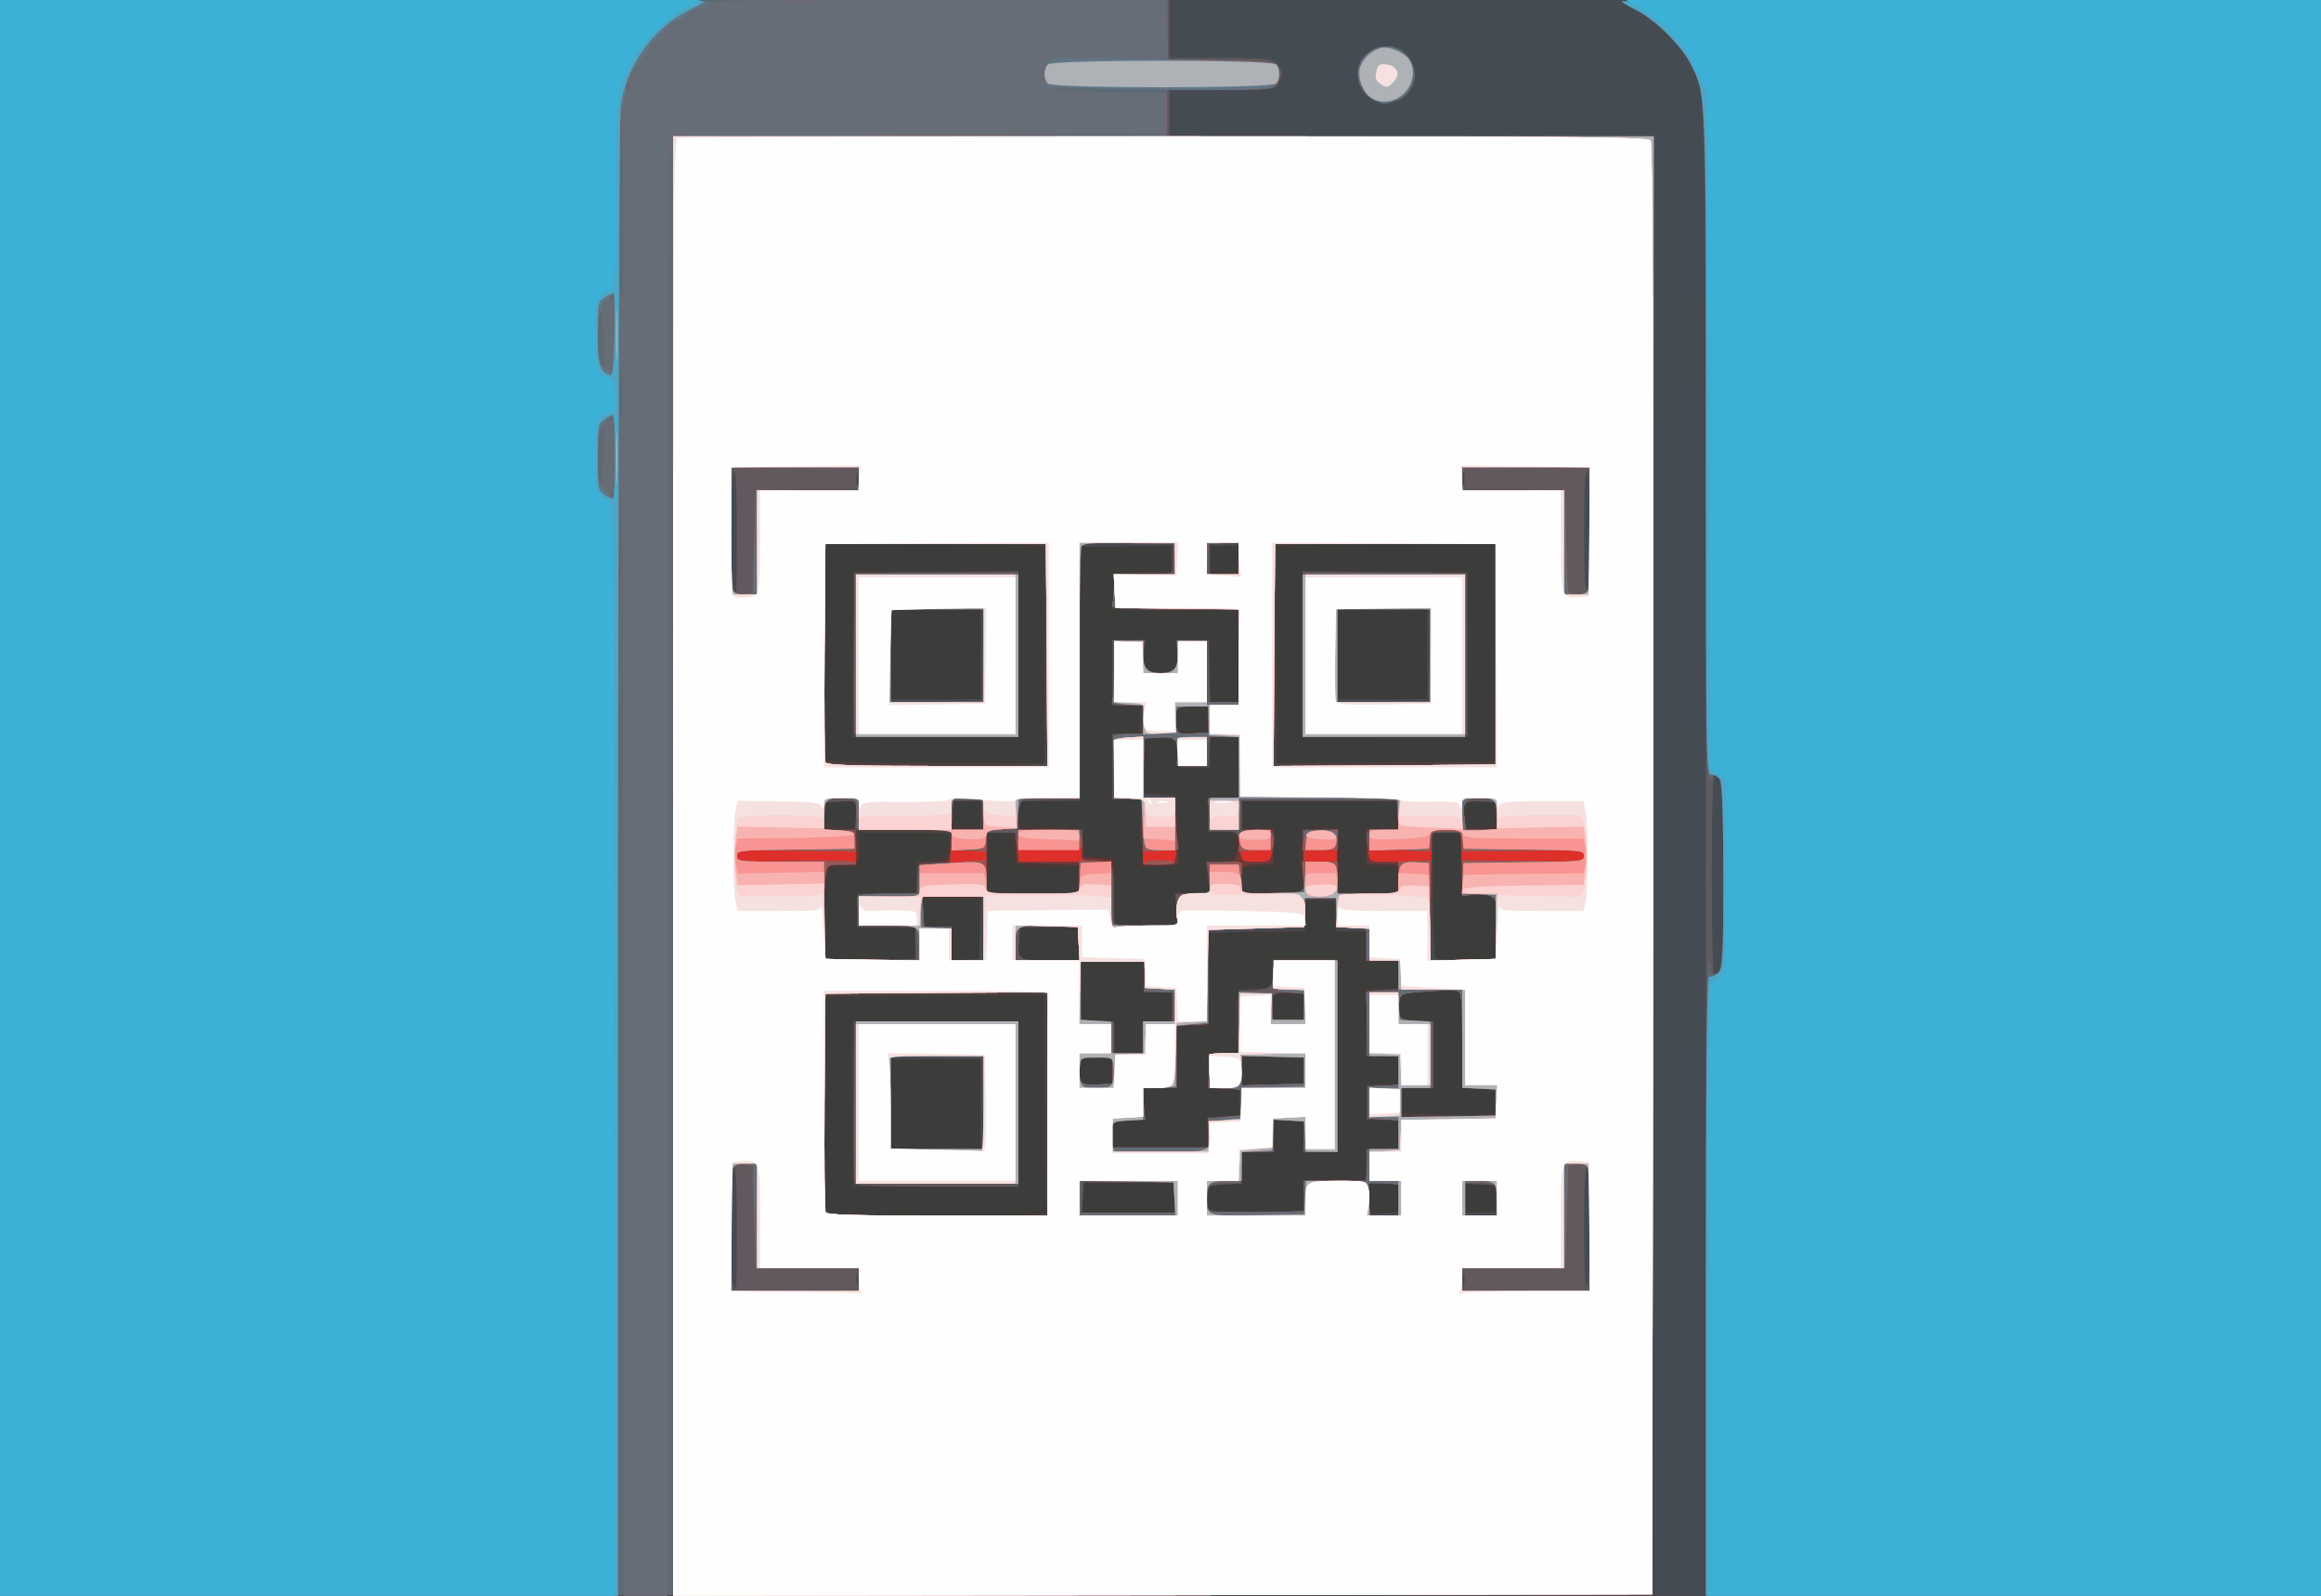
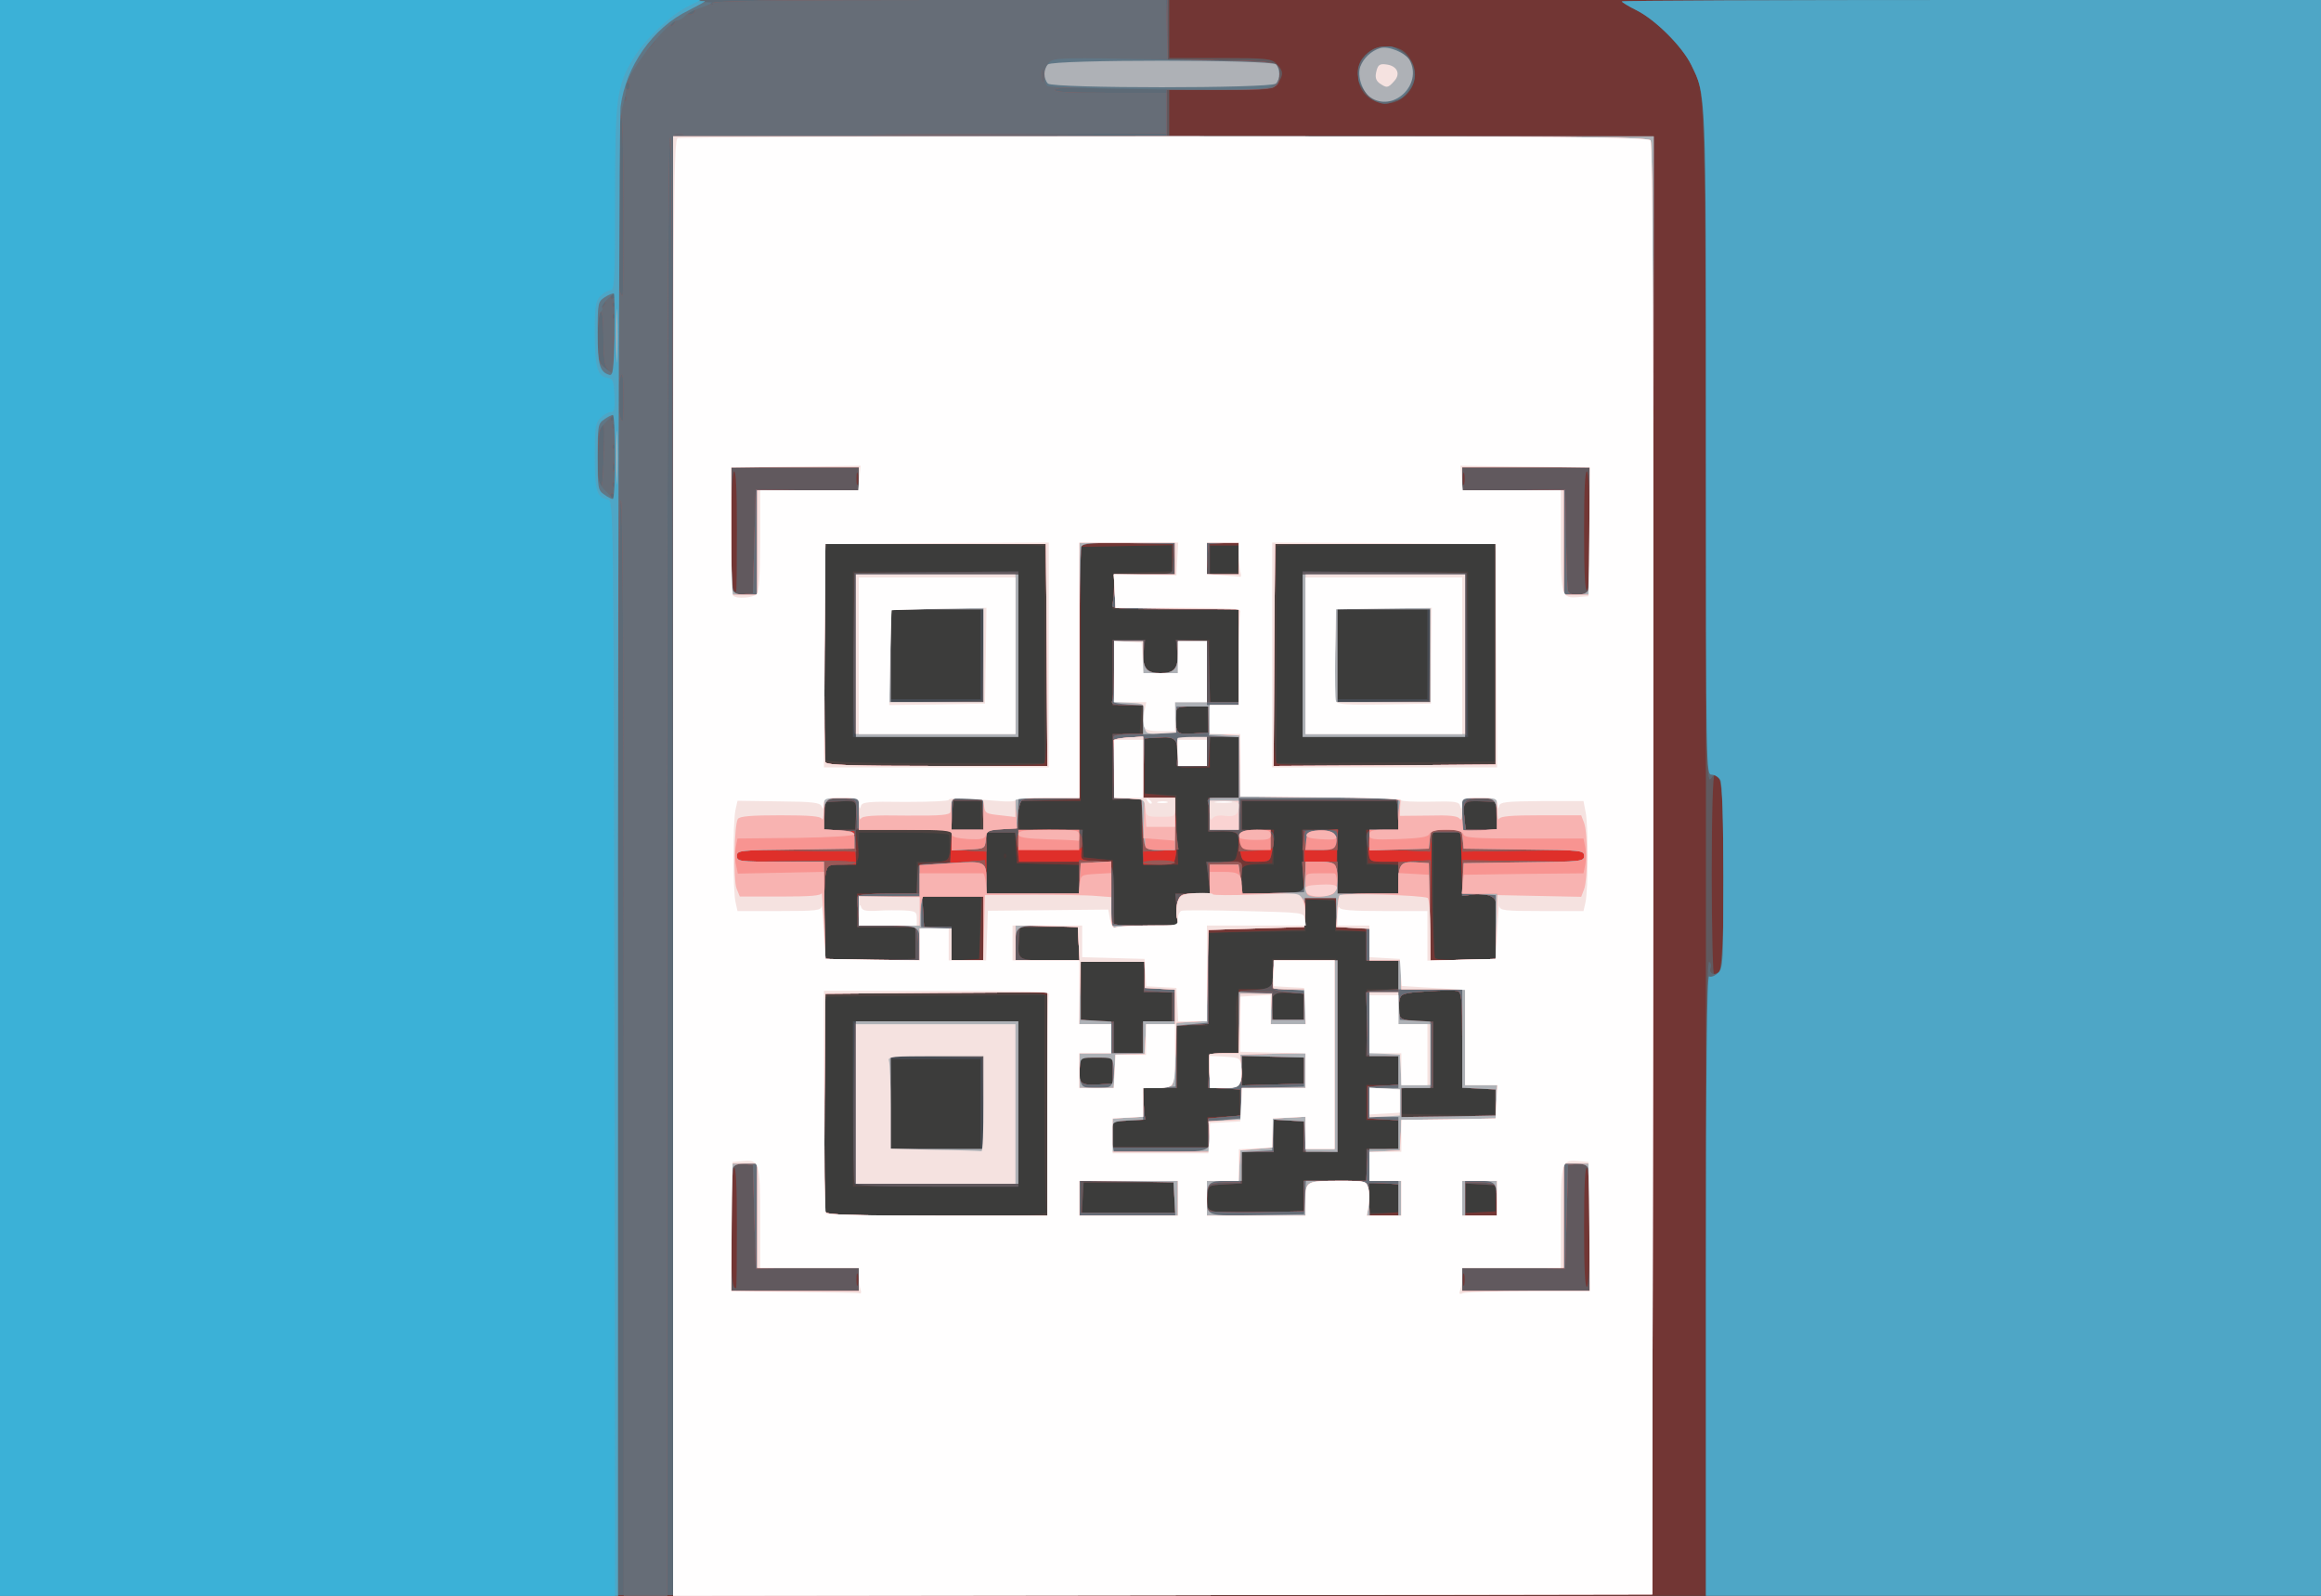
<svg xmlns="http://www.w3.org/2000/svg" version="1.0" width="800px" height="550px" viewBox="0 0 8000 5500" preserveAspectRatio="xMidYMid meet">
  <rect x="0" y="0" width="8000" height="5500" fill="#808080" stroke="none" />
  <g id="layer101" fill="#3c3c3b" stroke="none">
    <path d="M0 2750 l0 -2750 4000 0 4000 0 0 2750 0 2750 -4000 0 -4000 0 0 -2750z" />
  </g>
  <g id="layer102" fill="#483837" stroke="none">
-     <path d="M0 2750 l0 -2750 4000 0 4000 0 0 2750 0 2750 -4000 0 -4000 0 0 -2750z m3606 1424 c-3 -9 -6 -180 -6 -380 l0 -364 -377 2 -378 3 -3 365 c-1 201 0 371 3 377 3 10 89 13 386 13 343 0 381 -2 375 -16z m442 -46 l-3 -53 -155 0 -155 0 -3 53 -3 52 161 0 161 0 -3 -52z m447 -5 l-1 -53 108 0 108 0 0 -55 0 -55 55 0 55 0 0 -50 0 -50 -55 0 -55 0 0 -60 0 -60 55 0 55 0 0 -50 0 -50 -55 0 -55 0 0 -115 0 -115 55 0 55 0 0 -50 0 -50 -55 0 -55 0 0 -50 0 -50 -54 0 -54 0 2 -52 1 -53 -52 -3 -53 -3 0 55 0 56 -167 2 -168 3 -1 160 -2 160 -53 1 -54 1 0 107 0 106 -59 0 -58 0 4 55 5 54 -56 3 -56 3 0 45 0 45 165 0 165 0 -1 -52 -2 -52 57 -3 56 -3 0 -45 0 -45 -55 -3 -55 -3 2 -57 1 -57 49 -3 48 -3 -3 -86 c-5 -128 -3 -133 63 -133 60 0 69 -11 63 -73 l-3 -32 110 0 110 0 3 333 2 332 -59 0 -59 0 2 -52 1 -53 -52 -3 -53 -3 0 55 0 56 -55 0 -55 0 0 55 0 54 -57 3 c-58 3 -58 3 -61 36 -6 64 -9 63 170 60 l163 -3 0 -52z m325 7 l0 -50 -50 0 -50 0 0 50 0 50 50 0 50 0 0 -50z m335 0 l0 -45 -52 -3 -53 -3 0 51 0 51 53 -3 52 -3 0 -45z m3 -336 l-3 -39 -57 -3 -58 -3 0 -163 c0 -139 -2 -165 -15 -170 -9 -3 -56 -3 -106 1 -82 5 -90 8 -95 28 -3 13 -4 34 -2 46 3 22 9 24 61 27 l57 3 0 114 0 115 -55 0 -55 0 0 45 0 44 158 3 c86 2 161 0 165 -3 5 -4 7 -24 5 -45z m-1323 -104 l0 -45 -55 0 -55 0 -3 33 c-6 56 2 63 60 60 l53 -3 0 -45z m660 0 l0 -45 -107 -3 -108 -3 0 51 0 51 108 -3 107 -3 0 -45z m-560 -112 l0 -53 53 -3 52 -3 0 -50 0 -49 -49 0 -49 0 2 -52 1 -53 -110 0 -110 0 0 100 0 100 58 3 57 3 0 54 0 55 48 0 47 0 0 -52z m560 -108 l0 -45 -49 -3 c-55 -4 -66 5 -66 54 0 41 6 45 65 42 l50 -3 0 -45z m-1340 -220 l0 -55 -100 0 -100 0 0 -57 -1 -58 103 0 103 0 0 -55 c0 -59 1 -61 75 -67 28 -3 30 -6 33 -45 l3 -43 -154 0 -154 0 1 58 1 57 -52 3 c-44 3 -53 6 -53 22 0 10 -4 22 -10 25 -11 7 -14 258 -3 269 4 3 75 5 157 4 l151 -3 0 -55z m223 -47 c1 -57 -1 -103 -5 -104 -4 -1 -50 -2 -101 -4 l-93 -2 3 51 3 51 48 -1 47 0 0 58 0 59 48 -3 47 -3 3 -102z m340 50 l-3 -58 -100 0 -100 0 -3 44 c-5 71 -5 71 108 71 l101 0 -3 -57z m1440 -50 c2 -95 1 -103 -18 -113 -12 -6 -40 -10 -63 -8 l-42 3 -3 -108 -3 -108 -41 3 -42 3 -4 203 c-2 111 -1 209 2 218 5 12 24 14 108 12 l103 -3 3 -102z m-1102 -68 l-5 -55 60 0 c55 0 59 -2 59 -23 0 -13 -5 -28 -11 -34 -7 -7 -9 -23 -5 -37 5 -22 12 -25 54 -28 l47 -3 0 -45 0 -45 -45 0 -45 1 0 -58 0 -58 53 0 52 0 0 -105 0 -105 -50 0 -50 0 0 53 0 52 -59 0 c-59 0 -59 0 -54 -27 3 -15 2 -39 -1 -53 -6 -24 -10 -26 -59 -23 l-52 3 0 95 0 95 57 3 57 3 -6 35 c-3 20 0 45 6 57 7 13 11 50 9 87 l-3 65 -68 3 -68 3 2 -118 1 -118 -48 0 -49 1 0 -113 0 -113 47 0 46 0 4 -50 3 -50 -50 0 -50 0 0 -112 0 -113 56 0 56 0 -5 42 c-6 54 9 73 58 73 49 0 64 -19 58 -73 l-5 -42 59 0 58 0 0 108 0 107 50 0 50 0 0 -160 0 -160 -217 0 -218 0 2 -62 1 -63 101 -3 101 -3 0 -45 0 -45 -157 3 -158 3 0 438 0 437 -107 0 -108 0 0 29 c0 59 3 61 111 61 109 0 119 6 119 69 0 29 2 31 39 31 71 0 70 -2 64 126 l-6 114 111 0 112 0 -4 -55z m-346 -100 l0 -45 -105 0 c-117 0 -119 -2 -113 -80 3 -34 2 -35 -39 -38 l-42 -3 -3 98 c-2 54 -2 101 0 106 2 4 70 7 153 7 l149 0 0 -45z m772 20 c-1 -11 -3 -55 -4 -97 -2 -94 7 -108 71 -108 74 0 76 4 74 125 l-2 105 95 0 94 0 0 -44 0 -45 -52 -3 -53 -3 -3 -47 c-4 -69 9 -88 62 -88 46 0 56 -11 56 -67 l0 -23 -270 0 -270 0 0 45 0 45 48 0 c68 0 74 7 70 76 l-3 59 -51 3 c-55 3 -64 13 -64 70 0 22 2 23 103 20 95 -3 102 -4 99 -23z m-1530 -240 c6 -49 -2 -57 -58 -53 -46 3 -49 5 -52 31 -6 48 3 57 57 57 48 0 49 0 53 -35z m428 -10 l0 -45 -50 0 c-54 0 -55 2 -44 59 6 29 9 31 50 31 l44 0 0 -45z m1775 0 l0 -40 -51 -3 c-57 -3 -64 3 -56 56 4 33 5 33 56 30 l51 -3 0 -40z m-1555 -545 c0 -203 0 -373 0 -377 0 -5 -170 -8 -377 -8 l-378 0 -3 365 c-1 201 0 371 3 377 3 10 88 13 380 13 l375 0 0 -370z m1555 -10 l0 -375 -377 0 c-208 0 -378 3 -378 8 0 4 0 174 0 377 l0 370 378 -2 377 -3 0 -375z m-990 230 l0 -45 -55 0 c-50 0 -55 2 -58 24 -2 12 -1 34 2 48 6 22 11 24 59 21 l52 -3 0 -45z m103 -554 l3 -46 -50 0 -51 0 0 48 0 47 47 -1 48 -1 3 -47z" />
    <path d="M3460 2950 c0 -7 3 -10 7 -7 3 4 3 10 0 14 -4 3 -7 0 -7 -7z" />
  </g>
  <g id="layer103" fill="#4c413f" stroke="none">
    <path d="M0 2750 l0 -2750 4000 0 4000 0 0 2750 0 2750 -4000 0 -4000 0 0 -2750z m3606 1424 c-3 -9 -6 -180 -6 -380 l0 -364 -377 2 -378 3 -3 365 c-1 201 0 371 3 377 3 10 89 13 386 13 343 0 381 -2 375 -16z m442 -46 l-3 -53 -155 0 -155 0 -3 53 -3 52 161 0 161 0 -3 -52z m447 -5 l-1 -53 108 0 108 0 0 -55 0 -55 55 0 55 0 0 -50 0 -50 -55 0 -55 0 0 -60 0 -60 55 0 55 0 0 -50 0 -50 -55 0 -55 0 0 -115 0 -115 55 0 55 0 0 -50 0 -50 -55 0 -55 0 0 -50 0 -50 -54 0 -54 0 2 -52 1 -53 -52 -3 -53 -3 0 55 0 56 -167 2 -168 3 -1 160 -2 160 -53 1 -54 1 0 107 0 106 -59 0 -58 0 4 55 5 54 -56 3 -56 3 0 45 0 45 165 0 165 0 -1 -52 -2 -52 57 -3 56 -3 0 -45 0 -45 -55 -3 -55 -3 2 -57 1 -57 49 -3 48 -3 -3 -86 c-5 -128 -3 -133 63 -133 60 0 69 -11 63 -73 l-3 -32 110 0 110 0 3 333 2 332 -59 0 -59 0 2 -52 1 -53 -52 -3 -53 -3 0 55 0 56 -55 0 -55 0 0 55 0 54 -57 3 c-58 3 -58 3 -61 36 -6 64 -9 63 170 60 l163 -3 0 -52z m325 7 l0 -50 -50 0 -50 0 0 50 0 50 50 0 50 0 0 -50z m335 0 l0 -45 -52 -3 -53 -3 0 51 0 51 53 -3 52 -3 0 -45z m3 -336 l-3 -39 -57 -3 -58 -3 0 -163 c0 -139 -2 -165 -15 -170 -9 -3 -56 -3 -106 1 -82 5 -90 8 -95 28 -3 13 -4 34 -2 46 3 22 9 24 61 27 l57 3 0 114 0 115 -55 0 -55 0 0 45 0 44 158 3 c86 2 161 0 165 -3 5 -4 7 -24 5 -45z m-1323 -104 l0 -45 -55 0 -55 0 -3 33 c-6 56 2 63 60 60 l53 -3 0 -45z m660 0 l0 -45 -107 -3 -108 -3 0 51 0 51 108 -3 107 -3 0 -45z m-560 -112 l0 -53 53 -3 52 -3 0 -50 0 -49 -49 0 -49 0 2 -52 1 -53 -110 0 -110 0 0 100 0 100 58 3 57 3 0 54 0 55 48 0 47 0 0 -52z m560 -108 l0 -45 -49 -3 c-55 -4 -66 5 -66 54 0 41 6 45 65 42 l50 -3 0 -45z m-1340 -220 l0 -55 -100 0 -100 0 0 -57 -1 -58 103 0 103 0 0 -55 0 -55 55 0 c50 0 55 -2 57 -22 1 -25 1 -59 -1 -70 0 -5 -71 -8 -155 -8 l-155 0 -3 53 -3 52 -51 3 c-49 3 -52 5 -58 34 -8 42 -8 283 1 292 4 3 75 5 157 4 l151 -3 0 -55z m223 -52 l3 -108 -101 0 -101 0 3 53 3 52 48 -1 47 0 0 58 0 59 48 -3 47 -3 3 -107z m340 55 l-3 -58 -100 0 -100 0 -3 44 c-5 71 -5 71 108 71 l101 0 -3 -57z m1440 -50 c3 -96 1 -103 -19 -114 -12 -6 -39 -9 -60 -6 l-39 5 -1 -66 c-1 -37 -1 -86 1 -109 l2 -43 -51 0 -51 0 0 213 c0 118 3 217 7 221 4 4 52 5 107 4 l101 -3 3 -102z m-1102 -68 l-5 -55 60 0 60 0 -6 -55 -7 -55 50 0 c50 0 51 -1 57 -34 12 -62 5 -71 -50 -71 l-50 1 0 -58 0 -58 53 0 52 0 0 -105 0 -105 -50 0 -50 0 0 53 0 52 -59 0 c-59 0 -59 0 -54 -27 3 -15 2 -39 -1 -53 -6 -24 -10 -26 -59 -23 l-52 3 0 95 0 95 55 3 55 3 2 119 3 120 -59 0 -59 0 -7 -55 c-3 -30 -5 -81 -4 -113 l3 -57 -50 0 -49 1 0 -113 0 -113 47 0 46 0 4 -50 3 -50 -50 0 -50 0 0 -112 0 -113 56 0 56 0 -5 42 c-6 54 9 73 58 73 49 0 64 -19 58 -73 l-5 -42 59 0 58 0 0 108 0 107 50 0 50 0 0 -160 0 -160 -217 0 -218 0 2 -62 1 -63 101 -3 101 -3 0 -45 0 -45 -157 3 -158 3 0 438 0 437 -108 0 -108 0 2 50 3 50 107 0 108 0 3 48 3 47 50 5 50 5 3 113 3 112 109 0 110 0 -4 -55z m-336 -105 l0 -49 -107 -3 -108 -3 -3 -52 -3 -53 -50 0 -49 0 0 105 0 105 160 0 160 0 0 -50z m771 -62 l-3 -108 61 0 61 0 0 110 0 110 105 0 105 0 0 -50 0 -50 -55 0 -55 0 0 -60 0 -60 55 0 55 0 0 -50 0 -50 -270 0 -270 0 0 50 0 50 55 0 55 0 0 60 0 60 -54 0 c-60 0 -65 6 -58 68 l4 33 106 -3 106 -3 -3 -107z m-1539 -148 c2 -23 1 -45 -3 -51 -3 -6 -28 -9 -55 -7 l-49 3 -3 48 -3 47 54 0 55 0 4 -40z m428 -10 l0 -50 -50 0 -50 0 0 50 0 50 50 0 50 0 0 -50z m1778 3 l-3 -48 -51 -3 c-58 -3 -63 3 -56 61 l4 37 55 0 54 0 -3 -47z m-1558 -553 c0 -203 0 -373 0 -377 0 -5 -170 -8 -377 -8 l-378 0 -3 365 c-1 201 0 371 3 377 3 10 88 13 380 13 l375 0 0 -370z m1555 -10 l0 -375 -377 0 c-208 0 -378 3 -378 8 0 4 0 174 0 377 l0 370 378 -2 377 -3 0 -375z m-990 230 l0 -45 -55 0 c-50 0 -55 2 -58 24 -2 12 -1 34 2 48 6 22 11 24 59 21 l52 -3 0 -45z m103 -554 l3 -46 -50 0 -51 0 0 48 0 47 47 -1 48 -1 3 -47z" />
    <path d="M2940 3805 l0 -285 285 0 285 0 0 285 0 285 -285 0 -285 0 0 -285z m440 0 l0 -155 -155 0 -155 0 0 155 0 155 155 0 155 0 0 -155z" />
    <path d="M2940 2255 l0 -285 285 0 285 0 0 285 0 285 -285 0 -285 0 0 -285z m440 0 l0 -155 -155 0 -155 0 0 155 0 155 155 0 155 0 0 -155z" />
    <path d="M4490 2255 l0 -285 285 0 285 0 0 285 0 285 -285 0 -285 0 0 -285z m430 0 l0 -155 -155 0 -155 0 0 155 0 155 155 0 155 0 0 -155z" />
  </g>
  <g id="layer104" fill="#723634" stroke="none">
    <path d="M0 2750 l0 -2750 4000 0 4000 0 0 2750 0 2750 -4000 0 -4000 0 0 -2750z m3610 1060 l0 -380 -22 -5 c-13 -3 -185 -4 -383 -3 l-360 3 -3 370 c-1 203 0 376 3 382 3 10 89 13 385 13 l380 0 0 -380z m1210 319 l0 -49 -50 0 -50 0 0 53 0 52 50 -3 50 -4 0 -49z m-772 -1 l-3 -53 -155 0 -155 0 -3 53 -3 52 161 0 161 0 -3 -52z m447 -5 l-1 -53 108 0 108 0 0 -55 0 -55 55 0 55 0 0 -50 0 -50 -55 0 -55 0 0 -60 0 -60 55 0 55 0 0 -50 0 -50 -55 0 -56 0 3 -112 3 -113 53 -3 52 -3 0 -50 0 -49 -55 0 -55 0 0 -49 0 -50 -52 -3 -53 -3 0 -52 c0 -29 -3 -53 -7 -53 -5 0 -28 0 -52 0 l-45 0 -3 53 -3 52 -165 5 -165 5 0 157 0 157 -55 3 -55 3 0 108 0 107 -59 0 -58 0 4 55 5 54 -56 3 -56 3 0 45 0 45 165 0 165 0 -1 -52 -2 -52 57 -3 56 -3 0 -45 0 -45 -55 -3 -55 -3 2 -57 1 -57 51 -3 51 -3 0 -110 0 -109 54 0 c59 0 66 -7 66 -66 l0 -34 110 0 110 0 0 330 0 330 -59 0 -59 0 2 -52 1 -53 -52 -3 -53 -3 0 55 0 56 -55 0 -55 0 0 55 0 54 -57 3 c-58 3 -58 3 -61 36 -6 64 -9 63 170 60 l163 -3 0 -52z m660 7 l0 -45 -52 -3 -53 -3 0 51 0 51 53 -3 52 -3 0 -45z m0 -330 l0 -45 -57 -3 -58 -3 0 -163 c0 -139 -2 -165 -15 -170 -9 -3 -56 -3 -106 1 -82 5 -90 8 -95 28 -3 13 -4 34 -2 46 3 22 9 24 61 27 l57 3 0 114 0 115 -55 0 -55 0 0 50 0 50 163 -2 162 -3 0 -45z m-1320 -110 l0 -45 -55 0 -55 0 -3 33 c-6 56 2 63 60 60 l53 -3 0 -45z m660 0 l0 -45 -107 -3 -108 -3 0 51 0 51 108 -3 107 -3 0 -45z m-555 -115 l0 -55 50 0 50 0 0 -50 0 -50 -49 0 -49 0 2 -52 1 -53 -110 0 -110 0 0 100 0 100 58 3 57 3 0 54 0 55 50 0 50 0 0 -55z m555 -105 l0 -45 -49 -3 c-55 -4 -66 5 -66 54 0 41 6 45 65 42 l50 -3 0 -45z m-1340 -220 l0 -55 -100 0 -100 0 0 -57 -1 -58 103 0 102 0 3 -52 3 -53 51 -3 c49 -3 52 -5 58 -34 3 -17 6 -41 6 -54 0 -22 4 -24 55 -24 l55 0 -3 -50 -2 -50 -52 0 -53 0 0 50 0 50 -166 0 -166 0 2 -37 c3 -66 4 -64 -52 -61 l-53 3 -3 48 -3 47 55 0 55 0 7 45 c9 66 3 75 -54 75 -47 0 -50 1 -56 31 -8 43 -8 284 1 293 4 3 75 5 157 4 l151 -3 0 -55z m225 -53 l5 -107 -103 0 -103 0 3 53 3 52 48 -1 47 0 0 58 0 59 48 -3 47 -3 5 -108z m338 56 l-3 -58 -100 0 -100 0 -3 44 c-5 71 -5 71 108 71 l101 0 -3 -57z m1440 -50 c3 -96 1 -103 -19 -114 -12 -6 -39 -9 -60 -6 l-39 5 -1 -66 c-1 -37 -1 -86 1 -109 l2 -43 -55 0 -54 0 3 211 c3 116 7 216 10 221 3 5 51 7 107 6 l102 -3 3 -102z m-1102 -68 l-5 -55 60 0 60 0 -6 -55 -7 -55 50 0 c50 0 51 -1 57 -34 12 -62 5 -71 -50 -71 l-50 1 0 -58 0 -58 53 0 52 0 0 -105 0 -105 -50 0 -50 0 0 53 0 52 -59 0 c-59 0 -59 0 -54 -27 3 -15 2 -39 -1 -53 -6 -24 -10 -26 -59 -23 l-52 3 0 95 0 95 53 5 52 5 5 118 6 117 -60 0 -60 0 -3 -112 -3 -113 -50 0 -50 1 0 -113 0 -113 53 0 52 0 0 -50 0 -50 -52 0 -53 0 0 -112 0 -113 56 0 56 0 -5 42 c-6 54 9 73 58 73 49 0 64 -19 58 -73 l-5 -42 56 2 56 1 3 106 3 106 49 0 50 0 0 -160 0 -160 -221 0 c-198 0 -220 -2 -215 -16 3 -9 6 -36 6 -60 l0 -44 100 0 100 0 0 -50 0 -51 -157 3 -158 3 0 438 0 437 -107 0 -108 0 0 50 0 50 109 0 110 0 3 48 3 47 50 5 50 5 3 113 3 112 109 0 110 0 -4 -55z m-336 -105 l0 -49 -107 -3 -108 -3 -3 -52 -3 -53 -50 0 -49 0 0 105 0 105 160 0 160 0 0 -50z m771 -62 l-3 -108 61 0 61 0 0 110 0 110 105 0 105 0 0 -49 0 -50 -52 -3 -53 -3 -3 -57 -3 -58 56 0 55 0 0 -50 0 -50 -270 0 -270 0 0 50 0 50 55 0 56 0 -3 58 -3 57 -52 3 c-56 3 -61 10 -55 70 l4 33 106 -3 106 -3 -3 -107z m667 -155 l-3 -48 -51 -3 c-58 -3 -63 3 -56 61 l4 37 55 0 54 0 -3 -47z m-1560 -181 c9 -7 12 -90 10 -383 l-3 -374 -380 0 -380 0 -3 370 c-1 203 0 375 2 382 4 9 95 12 373 13 202 0 374 -4 381 -8z m1557 -377 l0 -380 -380 0 -380 0 -3 374 c-2 293 1 376 10 383 7 4 180 7 383 6 l370 -3 0 -380z m-990 225 l0 -45 -55 0 c-50 0 -55 2 -58 24 -2 12 -1 34 2 48 6 22 11 24 59 21 l52 -3 0 -45z m105 -550 l0 -50 -50 0 -50 0 0 50 0 50 50 0 50 0 0 -50z" />
  </g>
  <g id="layer105" fill="#454b53" stroke="none">
-     <path d="M0 2750 l0 -2750 4000 0 4000 0 0 2750 0 2750 -4000 0 -4000 0 0 -2750z m3610 1060 l0 -380 -22 -5 c-13 -3 -185 -4 -383 -3 l-360 3 -3 370 c-1 203 0 376 3 382 3 10 89 13 385 13 l380 0 0 -380z m1210 319 l0 -49 -50 0 -50 0 0 53 0 52 50 -3 50 -4 0 -49z m-772 -1 l-3 -53 -155 0 -155 0 -3 53 -3 52 161 0 161 0 -3 -52z m447 -5 l-1 -53 108 0 108 0 0 -55 0 -55 55 0 55 0 0 -50 0 -50 -55 0 -55 0 0 -60 0 -60 55 0 55 0 0 -50 0 -50 -55 0 -56 0 3 -112 3 -113 53 -3 52 -3 0 -50 0 -49 -55 0 -55 0 0 -49 0 -50 -52 -3 -53 -3 0 -52 c0 -29 -3 -53 -7 -53 -5 0 -28 0 -52 0 l-45 0 -3 53 -3 52 -165 5 -165 5 0 157 0 157 -55 3 -55 3 0 108 0 107 -59 0 -58 0 4 55 5 54 -56 3 -56 3 0 45 0 45 165 0 165 0 -1 -52 -2 -52 57 -3 56 -3 0 -45 0 -45 -55 -3 -55 -3 2 -57 1 -57 51 -3 51 -3 0 -110 0 -109 54 0 c59 0 66 -7 66 -66 l0 -34 110 0 110 0 0 330 0 330 -59 0 -59 0 2 -52 1 -53 -52 -3 -53 -3 0 55 0 56 -55 0 -55 0 0 55 0 54 -57 3 c-58 3 -58 3 -61 36 -6 64 -9 63 170 60 l163 -3 0 -52z m660 7 l0 -45 -52 -3 -53 -3 0 51 0 51 53 -3 52 -3 0 -45z m0 -330 l0 -45 -57 -3 -58 -3 0 -163 c0 -139 -2 -165 -15 -170 -9 -3 -56 -3 -106 1 -82 5 -90 8 -95 28 -3 13 -4 34 -2 46 3 22 9 24 61 27 l57 3 0 114 0 115 -55 0 -55 0 0 50 0 50 163 -2 162 -3 0 -45z m-1320 -110 l0 -45 -55 0 -55 0 -3 33 c-6 56 2 63 60 60 l53 -3 0 -45z m660 0 l0 -45 -107 -3 -108 -3 0 51 0 51 108 -3 107 -3 0 -45z m-555 -115 l0 -55 50 0 50 0 0 -50 0 -50 -49 0 -49 0 2 -52 1 -53 -110 0 -110 0 0 100 0 100 58 3 57 3 0 54 0 55 50 0 50 0 0 -55z m555 -105 l0 -45 -49 -3 c-55 -4 -66 5 -66 54 0 41 6 45 65 42 l50 -3 0 -45z m-1340 -220 l0 -55 -100 0 -100 0 0 -57 -1 -58 103 0 103 0 1 -40 c1 -22 2 -46 3 -52 1 -9 20 -13 56 -14 l55 -1 3 -56 3 -57 54 0 55 0 -3 -50 -2 -50 -52 0 -53 0 0 50 0 50 -166 0 -166 0 2 -37 c3 -66 4 -64 -52 -61 l-53 3 -3 48 -3 47 55 0 56 0 0 60 0 60 -49 0 c-46 0 -49 1 -55 31 -8 43 -8 284 1 293 4 3 75 5 157 4 l151 -3 0 -55z m225 -53 l5 -107 -103 0 -103 0 3 53 3 52 48 -1 47 0 0 58 0 59 48 -3 47 -3 5 -108z m338 56 l-3 -58 -100 0 -100 0 -3 44 c-5 71 -5 71 108 71 l101 0 -3 -57z m1440 -50 c3 -96 1 -103 -19 -114 -12 -6 -39 -9 -60 -6 l-39 5 0 -109 0 -109 -56 0 -57 0 8 213 c4 116 9 216 12 220 2 4 50 6 106 5 l102 -3 3 -102z m-1102 -68 l-5 -55 60 0 60 0 -6 -55 -7 -55 62 0 c58 0 61 1 60 23 -1 12 -2 37 -1 55 l1 33 107 -3 108 -3 -2 -107 -2 -108 61 0 60 0 -3 53 c-2 28 -2 78 -1 110 l2 57 105 0 105 0 0 -55 0 -55 -49 0 c-48 0 -48 0 -55 -37 -12 -73 -12 -73 49 -73 l55 0 0 -50 0 -50 -270 0 -270 0 0 50 0 50 55 0 c61 0 64 5 49 79 -6 30 -9 31 -55 31 -52 0 -49 4 -62 -90 -2 -11 -16 -15 -52 -15 l-50 1 0 -58 0 -58 53 0 52 0 0 -105 0 -105 -50 0 -50 0 0 53 0 52 -59 0 c-59 0 -59 0 -54 -27 3 -15 2 -39 -1 -53 -6 -24 -10 -26 -59 -23 l-52 3 0 95 0 95 53 5 53 5 3 80 c2 44 1 97 -2 118 l-5 37 -53 0 -53 0 -3 -112 -3 -113 -50 0 -50 1 0 -113 0 -113 53 0 52 0 0 -50 0 -50 -52 0 -53 0 0 -112 0 -113 56 0 56 0 -5 42 c-6 54 9 73 58 73 49 0 64 -19 58 -73 l-5 -42 56 2 56 1 3 106 3 106 49 0 50 0 0 -160 0 -160 -221 0 c-198 0 -220 -2 -215 -16 3 -9 6 -36 6 -60 l0 -44 100 0 100 0 0 -50 0 -51 -157 3 -158 3 0 438 0 437 -107 0 -108 0 0 50 0 50 111 0 111 0 -4 53 -3 52 51 3 c62 4 64 7 64 135 l0 87 110 0 110 0 -4 -55z m-336 -110 l0 -55 -104 0 -103 0 -7 -50 -7 -50 -49 0 -50 0 0 105 0 105 160 0 160 0 0 -55z m1438 -212 l-3 -48 -51 -3 c-58 -3 -63 3 -56 61 l4 37 55 0 54 0 -3 -47z m-1560 -181 c9 -7 12 -90 10 -383 l-3 -374 -380 0 -380 0 -3 370 c-1 203 0 375 2 382 4 9 95 12 373 13 202 0 374 -4 381 -8z m1557 -377 l0 -380 -380 0 -380 0 -3 374 c-2 293 1 376 10 383 7 4 180 7 383 6 l370 -3 0 -380z m-990 225 l0 -45 -55 0 c-50 0 -55 2 -58 24 -2 12 -1 34 2 48 6 22 11 24 59 21 l52 -3 0 -45z m105 -550 l0 -50 -50 0 -50 0 0 50 0 50 50 0 50 0 0 -50z" />
    <path d="M2947 4083 c-4 -3 -7 -132 -7 -285 l0 -278 285 0 285 0 0 285 0 285 -278 0 c-153 0 -282 -3 -285 -7z m433 -278 l0 -155 -155 0 -155 0 0 155 0 155 155 0 155 0 0 -155z" />
    <path d="M2942 2258 l3 -283 283 -3 282 -2 0 285 0 285 -285 0 -285 0 2 -282z m438 -3 l0 -155 -155 0 -155 0 0 155 0 155 155 0 155 0 0 -155z" />
    <path d="M4490 2255 l0 -285 283 2 282 3 3 283 2 282 -285 0 -285 0 0 -285z m430 0 l0 -155 -155 0 -155 0 0 155 0 155 155 0 155 0 0 -155z" />
  </g>
  <g id="layer106" fill="#61595e" stroke="none">
    <path d="M0 2750 l0 -2750 2015 0 2015 0 0 100 0 100 175 0 c162 0 177 2 195 20 24 24 25 38 4 68 -15 21 -20 22 -195 22 l-179 0 0 80 0 80 835 0 835 0 -2 2513 -3 2512 -2847 2 -2848 3 0 -2750z m2540 1479 c0 -137 -3 -208 -10 -204 -6 4 -10 83 -10 204 0 174 3 211 17 211 2 0 3 -95 3 -211z m417 164 c-3 -10 -5 -2 -5 17 0 19 2 27 5 18 2 -10 2 -26 0 -35z m2090 0 c-3 -10 -5 -2 -5 17 0 19 2 27 5 18 2 -10 2 -26 0 -35z m433 -163 c0 -122 -4 -201 -10 -205 -7 -4 -10 67 -10 205 0 138 3 209 10 205 6 -4 10 -83 10 -205z m-1870 -425 l0 -385 -382 2 -383 3 -3 370 c-1 203 0 376 3 382 3 10 89 13 385 13 l380 0 0 -385z m1210 330 l0 -55 -50 0 -50 0 0 55 0 55 50 0 50 0 0 -55z m338 3 l-3 -53 -52 -3 -53 -3 0 55 0 56 56 0 55 0 -3 -52z m-1110 -10 l-3 -53 -155 0 -155 0 -3 53 -3 52 161 0 161 0 -3 -52z m447 -5 l-1 -53 108 0 108 0 0 -55 0 -55 55 0 55 0 0 -49 0 -50 -52 -3 -53 -3 0 -55 0 -55 53 -3 52 -3 0 -50 0 -49 -55 0 -56 0 3 -112 3 -113 53 -3 52 -3 0 -50 0 -49 -55 0 -55 0 0 -54 0 -55 -52 -3 -51 -3 -1 -50 -1 -50 -54 0 -54 0 -1 50 -1 50 -165 5 -165 5 0 162 0 162 -55 3 -55 3 0 108 0 107 -59 0 -58 0 4 55 5 54 -56 3 -56 3 0 45 0 45 165 0 165 0 0 -50 0 -50 55 -5 55 -5 0 -45 0 -45 -55 -3 -55 -3 2 -57 1 -57 51 -3 50 -3 3 -107 3 -107 50 -3 c56 -4 65 -12 65 -64 l0 -38 110 0 110 0 0 330 0 330 -59 0 -59 0 2 -52 1 -53 -52 -3 -53 -3 0 55 0 56 -55 0 -55 0 0 55 0 54 -57 3 c-58 3 -58 3 -61 36 -6 64 -9 63 170 60 l163 -3 0 -52z m660 -323 l0 -45 -57 -3 -58 -3 0 -163 c0 -139 -2 -165 -15 -170 -9 -3 -56 -3 -106 1 -82 5 -90 8 -95 28 -3 13 -4 34 -2 46 3 22 9 24 61 27 l57 3 0 114 0 115 -55 0 -55 0 0 50 0 50 163 -2 162 -3 0 -45z m-1320 -110 l0 -45 -55 0 -55 0 -3 33 c-6 56 2 63 60 60 l53 -3 0 -45z m660 0 l0 -45 -107 -3 -108 -3 0 51 0 51 108 -3 107 -3 0 -45z m-555 -115 l0 -55 50 0 50 0 0 -50 0 -50 -49 0 -49 0 2 -52 1 -53 -110 0 -110 0 0 100 0 100 58 3 57 3 0 54 0 55 50 0 50 0 0 -55z m555 -105 l0 -45 -49 -3 c-55 -4 -66 5 -66 54 0 41 6 45 65 42 l50 -3 0 -45z m-1340 -220 l0 -55 -100 0 -100 0 1 -55 1 -55 101 -3 102 -3 1 -39 c1 -22 2 -46 3 -52 1 -9 20 -13 56 -14 l55 -1 3 -56 3 -57 54 0 55 0 0 -50 0 -50 -55 0 -55 0 0 50 0 50 -166 0 -166 0 2 -37 c3 -66 4 -64 -52 -61 l-53 3 -3 48 -3 47 55 0 56 0 0 60 0 60 -49 0 c-46 0 -49 1 -55 31 -8 43 -8 284 1 293 4 3 75 5 157 4 l151 -3 0 -55z m235 -50 l0 -110 -106 0 -105 0 3 53 3 52 48 -1 47 0 0 58 0 58 55 0 55 0 0 -110z m328 53 l-3 -58 -100 0 -100 0 -3 44 c-5 71 -5 71 108 71 l101 0 -3 -57z m1440 -50 c3 -96 1 -103 -19 -114 -12 -6 -39 -9 -60 -6 l-39 5 0 -109 0 -109 -55 0 -55 0 0 220 0 221 113 -3 112 -3 3 -102z m-1102 -68 l-5 -55 60 0 60 0 -6 -55 -7 -55 62 0 c58 0 61 1 60 23 -1 12 -2 37 -1 55 l1 33 107 -3 108 -3 -2 -107 -2 -108 61 0 60 0 -3 53 c-2 28 -2 78 -1 110 l2 57 105 0 105 0 0 -55 0 -55 -49 0 c-48 0 -48 0 -55 -37 -12 -73 -12 -73 49 -73 l55 0 0 -50 0 -50 -270 0 -270 0 0 50 0 50 55 0 c61 0 64 5 49 79 -6 30 -9 31 -55 31 -52 0 -49 4 -62 -90 -2 -11 -16 -15 -52 -15 l-50 1 0 -58 0 -58 53 0 52 0 0 -105 0 -105 -49 0 -50 0 -3 51 -3 51 -57 1 c-56 2 -56 2 -51 -25 3 -15 2 -39 -1 -53 -6 -24 -10 -26 -59 -23 l-52 3 -3 103 -3 102 54 0 54 0 6 81 c3 45 3 97 0 115 -6 34 -6 34 -59 34 l-53 0 -3 -112 -3 -113 -50 0 -50 1 0 -113 0 -113 53 0 52 0 0 -50 0 -50 -52 0 -53 0 0 -112 0 -113 56 0 56 0 -5 42 c-6 54 9 73 58 73 49 0 64 -19 58 -73 l-5 -42 56 2 56 1 3 106 3 106 49 0 50 0 0 -160 0 -160 -221 0 c-198 0 -220 -2 -215 -16 3 -9 6 -36 6 -60 l0 -44 100 0 c82 0 100 -3 101 -15 0 -8 1 -32 2 -52 l0 -38 -153 -3 c-116 -2 -155 1 -162 10 -4 7 -8 207 -8 443 l1 430 -106 3 -105 3 0 49 0 50 111 0 111 0 -4 53 -3 52 51 3 c62 4 64 7 64 135 l0 87 110 0 110 0 -4 -55z m-336 -110 l0 -55 -104 0 -103 0 -7 -50 -7 -50 -49 0 -50 0 0 105 0 105 160 0 160 0 0 -55z m1438 -212 l-3 -48 -51 -3 c-58 -3 -63 3 -56 61 l4 37 55 0 54 0 -3 -47z m-1550 -555 l-3 -383 -380 0 -380 0 -3 370 c-1 203 0 376 3 382 3 10 89 13 385 13 l380 0 -2 -382z m1547 -3 l0 -380 -380 0 -380 0 -3 383 -2 382 382 -2 383 -3 0 -380z m-990 225 l0 -45 -55 0 c-50 0 -55 2 -58 24 -2 12 -1 34 2 48 6 22 11 24 59 21 l52 -3 0 -45z m-1625 -651 c0 -137 -3 -208 -10 -204 -6 4 -10 83 -10 204 0 174 3 211 17 211 2 0 3 -95 3 -211z m2940 1 c0 -122 -4 -201 -10 -205 -7 -4 -10 67 -10 205 0 138 3 209 10 205 6 -4 10 -83 10 -205z m-1210 95 l0 -55 -50 0 -50 0 0 55 0 55 50 0 50 0 0 -55z m-1313 -292 c-3 -10 -5 -2 -5 17 0 19 2 27 5 18 2 -10 2 -26 0 -35z m2090 0 c-3 -10 -5 -2 -5 17 0 19 2 27 5 18 2 -10 2 -26 0 -35z" />
    <path d="M2945 4077 c-3 -7 -4 -134 -3 -282 l3 -270 283 -3 282 -2 0 285 0 285 -280 0 c-217 0 -282 -3 -285 -13z m443 -274 l-3 -158 -157 -3 -158 -3 0 161 0 160 160 0 161 0 -3 -157z" />
    <path d="M2945 2527 c-3 -7 -4 -134 -3 -282 l3 -270 283 -3 282 -2 0 285 0 285 -280 0 c-217 0 -282 -3 -285 -13z m443 -269 l3 -158 -161 0 -160 0 0 160 0 161 158 -3 157 -3 3 -157z" />
    <path d="M4490 2255 l0 -285 283 2 282 3 0 280 0 280 -282 3 -283 2 0 -285z m438 3 l3 -158 -161 0 -160 0 0 160 0 161 158 -3 157 -3 3 -157z" />
    <path d="M5880 2938 c0 -2762 3 -2604 -51 -2715 -31 -63 -122 -154 -187 -187 -29 -14 -52 -29 -52 -31 0 -3 542 -5 1205 -5 l1205 0 0 2750 0 2750 -1060 0 -1060 0 0 -2562z m48 410 c9 -9 12 -95 12 -326 0 -301 -4 -352 -30 -352 -6 0 -10 130 -10 345 0 190 4 345 8 345 4 0 13 -5 20 -12z" />
    <path d="M4740 349 c-96 -39 -69 -189 35 -189 47 0 71 14 91 52 42 80 -42 172 -126 137z" />
  </g>
  <g id="layer107" fill="#df2f2a" stroke="none">
    <path d="M0 2750 l0 -2750 2013 0 2012 0 0 103 0 102 185 3 c195 3 200 4 200 53 0 46 -11 49 -206 49 l-182 0 0 80 0 80 839 0 839 0 -2 2513 -3 2512 -2847 2 -2848 3 0 -2750z m2960 1660 l0 -41 -177 1 -178 2 -5 -179 -5 -178 -29 -3 c-16 -2 -32 2 -37 10 -5 7 -9 106 -9 221 l0 207 220 0 220 0 0 -40z m2520 -167 c0 -115 -4 -214 -9 -221 -5 -8 -21 -12 -37 -10 l-29 3 -5 178 -5 179 -177 -2 -178 -1 0 41 0 40 220 0 220 0 0 -207z m-1870 -438 l0 -385 -382 2 -383 3 -3 370 c-1 203 0 376 3 382 3 10 89 13 385 13 l380 0 0 -385z m1210 331 l0 -54 -51 -4 c-28 -1 -51 -2 -52 -1 -1 1 0 26 1 57 l4 56 49 0 49 0 0 -54z m340 7 c0 -27 -4 -52 -8 -58 -4 -5 -28 -10 -55 -10 l-47 0 0 58 0 57 55 0 55 0 0 -47z m-1112 -15 l-3 -53 -160 -3 -160 -2 0 55 0 55 163 0 163 0 -3 -52z m447 -5 l-1 -53 108 0 107 0 3 -52 3 -53 53 -3 52 -3 0 -49 0 -49 -52 -3 -53 -3 0 -55 0 -55 53 -3 52 -3 0 -49 0 -49 -52 -3 -53 -3 -3 -107 -3 -108 56 0 55 0 0 -55 0 -55 -55 0 -55 0 0 -54 0 -55 -52 -3 -51 -3 -1 -50 -1 -50 -54 0 -54 0 -1 50 -1 50 -165 5 -165 5 0 162 0 162 -55 3 -55 3 0 108 0 107 -59 0 -58 0 4 55 5 54 -56 3 -56 3 0 45 0 45 165 0 165 0 0 -50 0 -50 55 -5 55 -5 0 -45 0 -45 -55 -3 -55 -3 2 -57 1 -57 51 -3 51 -3 0 -105 0 -104 58 0 58 0 0 48 -1 47 55 0 55 0 0 -45 0 -45 -55 -5 c-35 -3 -55 -9 -54 -17 1 -7 2 -31 3 -53 l1 -40 110 0 110 0 0 330 0 331 -57 -3 -58 -3 0 -50 0 -50 -52 -3 -53 -3 0 55 0 56 -54 0 -55 0 -3 53 -3 52 -50 0 c-27 0 -53 5 -57 10 -10 13 -10 79 -1 89 4 3 79 5 167 4 l161 -3 0 -52z m660 -323 l0 -45 -57 -3 -58 -3 0 -163 c0 -139 -2 -165 -15 -170 -9 -3 -56 -3 -106 1 -82 5 -90 8 -95 28 -3 13 -4 34 -2 46 3 21 10 25 58 29 l55 5 0 110 0 110 -52 3 -53 3 0 50 0 49 163 -2 162 -3 0 -45z m-1320 -110 l0 -45 -55 0 -55 0 -3 33 c-6 56 2 63 60 60 l53 -3 0 -45z m660 0 l0 -45 -107 -3 -108 -3 0 51 0 51 108 -3 107 -3 0 -45z m-555 -115 l0 -55 55 0 55 0 0 -49 0 -50 -52 -3 -53 -3 0 -50 0 -50 -110 0 -110 0 0 100 0 100 55 5 55 5 0 53 0 52 53 0 52 0 0 -55z m-775 -317 c0 -29 -4 -56 -10 -60 -5 -4 -51 -8 -101 -8 l-92 0 -4 -47 c-3 -27 -3 -51 -1 -55 2 -5 51 -8 109 -8 l104 0 0 -49 0 -50 53 -3 52 -3 3 -57 3 -58 55 0 55 0 -3 -52 -3 -53 -50 0 -50 0 -3 53 -3 52 -162 -2 -162 -3 -2 -35 c-1 -19 -2 -42 -2 -51 -1 -11 -13 -16 -48 -18 -54 -2 -63 7 -63 66 l0 42 53 3 52 3 3 58 3 57 -49 0 c-47 0 -50 1 -56 31 -8 42 -8 284 1 292 3 4 77 7 163 7 l156 0 -1 -52z m225 -58 l0 -110 -106 0 -105 0 3 53 3 52 48 -1 47 0 0 58 0 58 55 0 55 0 0 -110z m328 53 l-3 -58 -85 -3 c-126 -4 -130 -3 -130 63 l0 55 110 0 111 0 -3 -57z m1440 -50 c3 -96 1 -103 -19 -114 -12 -6 -39 -9 -60 -6 l-38 5 -3 -111 -3 -112 -50 0 -50 0 -3 223 -2 223 112 -3 113 -3 3 -102z m-1102 -43 c-3 -17 -1 -41 4 -55 8 -22 15 -25 60 -25 l51 0 -3 -52 -3 -53 58 -3 c56 -3 58 -2 57 20 -1 13 -2 38 -1 56 l1 33 107 -3 107 -3 1 -105 0 -105 58 -3 59 -3 -3 53 c-2 29 -2 79 -1 111 l2 57 105 0 105 0 0 -55 0 -55 -49 0 c-47 0 -50 -2 -53 -27 -2 -16 -1 -40 1 -55 3 -26 6 -28 53 -28 l49 0 -3 -52 -3 -53 -270 0 -270 0 -3 53 -3 52 -50 0 -49 0 0 -39 c0 -22 -3 -46 -6 -55 -5 -13 3 -16 50 -16 l56 0 0 -105 0 -105 -55 0 -55 0 0 50 0 50 -50 0 -50 0 0 -37 c0 -56 -10 -65 -66 -61 l-49 3 -3 103 -3 102 54 0 54 0 6 81 c3 45 3 97 0 115 -6 34 -6 34 -59 34 l-53 0 -3 -112 -3 -113 -47 -3 -47 -3 -3 -100 c-2 -55 -1 -104 0 -109 2 -6 26 -10 53 -10 l49 0 0 -50 0 -50 -56 0 c-47 0 -55 -3 -50 -16 3 -9 6 -58 6 -110 l0 -94 50 0 50 0 0 43 c0 52 13 67 60 67 47 0 60 -15 60 -67 l0 -43 50 0 50 0 0 105 0 105 55 0 55 0 0 -160 0 -160 -221 0 c-198 0 -220 -2 -215 -16 3 -9 6 -36 6 -60 l0 -44 106 0 105 0 -3 -52 -3 -53 -154 -3 c-117 -2 -156 1 -163 10 -4 7 -8 206 -8 442 l1 429 -93 -2 c-51 -1 -98 2 -105 7 -6 4 -13 28 -15 52 l-3 45 -52 3 -53 3 0 110 0 109 160 0 160 0 0 -55 0 -55 -104 0 -104 0 -3 -32 c-9 -78 -9 -78 107 -78 99 0 104 1 109 23 3 12 4 36 3 52 -3 30 -2 30 50 33 l52 3 2 92 c1 51 2 100 1 110 0 15 13 17 115 17 l115 0 -7 -30z m1104 -342 c0 -60 -9 -69 -63 -67 -51 3 -56 11 -49 72 l4 37 54 0 54 0 0 -42z m-1552 -560 l-3 -383 -380 0 -380 0 -3 370 c-1 203 0 376 3 382 3 10 89 13 385 13 l380 0 -2 -382z m1547 -3 l0 -380 -380 0 -380 0 -3 383 -2 382 382 -2 383 -3 0 -380z m-990 225 l0 -45 -55 0 c-50 0 -55 2 -58 24 -2 12 -1 34 2 48 6 22 11 24 59 21 l52 -3 0 -45z m-1565 -613 l5 -179 178 2 177 1 0 -41 0 -40 -220 0 -220 0 0 204 c0 112 3 212 6 221 5 11 16 15 38 13 l31 -3 5 -178z m2874 167 c3 -9 6 -108 6 -220 l0 -204 -220 0 -220 0 0 40 0 41 178 -1 177 -2 3 169 c1 92 4 174 7 181 7 18 62 15 69 -4z m-1204 -110 l0 -55 -52 3 -53 3 -3 53 -3 52 55 0 56 0 0 -56z" />
    <path d="M4275 2936 c-12 -61 -5 -71 52 -74 59 -3 69 10 57 73 -6 34 -7 35 -55 35 -47 0 -48 -1 -54 -34z" />
  </g>
  <g id="layer108" fill="#5d6a76" stroke="none">
    <path d="M0 2750 l0 -2750 2013 0 2012 0 0 103 0 102 185 3 c195 3 200 4 200 53 0 46 -11 49 -206 49 l-182 0 0 80 0 80 839 0 839 0 -2 2513 -3 2512 -2847 2 -2848 3 0 -2750z m2960 1660 l0 -41 -177 1 -178 2 -5 -179 -5 -178 -29 -3 c-16 -2 -32 2 -37 10 -5 7 -9 106 -9 221 l0 207 220 0 220 0 0 -40z m2520 -167 c0 -115 -4 -214 -9 -221 -5 -8 -21 -12 -37 -10 l-29 3 -5 178 -5 179 -177 -2 -178 -1 0 41 0 40 220 0 220 0 0 -207z m-1870 -438 l0 -385 -382 2 -383 3 -3 370 c-1 203 0 376 3 382 3 10 89 13 385 13 l380 0 0 -385z m1210 331 l0 -54 -51 -4 c-28 -1 -51 -2 -52 -1 -1 1 0 26 1 57 l4 56 49 0 49 0 0 -54z m340 7 c0 -27 -4 -52 -8 -58 -4 -5 -28 -10 -55 -10 l-47 0 0 58 0 57 55 0 55 0 0 -47z m-1112 -15 l-3 -53 -160 -3 -160 -2 0 55 0 55 163 0 163 0 -3 -52z m447 -5 l-1 -53 108 0 107 0 3 -52 3 -53 53 -3 52 -3 0 -49 0 -49 -52 -3 -53 -3 0 -55 0 -55 53 -3 52 -3 0 -49 0 -49 -52 -3 -53 -3 -3 -107 -3 -108 56 0 55 0 0 -55 0 -55 -55 0 -55 0 0 -54 0 -55 -52 -3 -51 -3 -1 -50 -1 -50 -54 0 -54 0 -1 50 -1 50 -165 5 -165 5 0 162 0 162 -55 3 -55 3 0 108 0 107 -59 0 -58 0 4 55 5 54 -56 3 -56 3 0 45 0 45 165 0 165 0 0 -50 0 -50 55 -5 55 -5 0 -45 0 -45 -55 -3 -55 -3 2 -57 1 -57 51 -3 51 -3 0 -105 0 -104 58 0 58 0 0 48 -1 47 55 0 55 0 0 -45 0 -45 -55 -5 c-35 -3 -55 -9 -54 -17 1 -7 2 -31 3 -53 l1 -40 110 0 110 0 0 330 0 331 -57 -3 -58 -3 0 -50 0 -50 -52 -3 -53 -3 0 55 0 56 -54 0 -55 0 -3 53 -3 52 -50 0 c-27 0 -53 5 -57 10 -10 13 -10 79 -1 89 4 3 79 5 167 4 l161 -3 0 -52z m660 -323 l0 -45 -57 -3 -58 -3 0 -163 c0 -139 -2 -165 -15 -170 -9 -3 -56 -3 -106 1 -82 5 -90 8 -95 28 -3 13 -4 34 -2 46 3 21 10 25 58 29 l55 5 0 110 0 110 -52 3 -53 3 0 50 0 49 163 -2 162 -3 0 -45z m-1320 -110 l0 -45 -55 0 -55 0 -3 33 c-6 56 2 63 60 60 l53 -3 0 -45z m660 0 l0 -45 -107 -3 -108 -3 0 51 0 51 108 -3 107 -3 0 -45z m-555 -115 l0 -55 55 0 55 0 0 -49 0 -50 -52 -3 -53 -3 0 -50 0 -50 -110 0 -110 0 0 100 0 100 55 5 55 5 0 53 0 52 53 0 52 0 0 -55z m-775 -317 c0 -29 -4 -56 -10 -60 -5 -4 -51 -8 -101 -8 l-92 0 -4 -47 c-3 -27 -3 -51 -1 -55 2 -5 51 -8 109 -8 l104 0 0 -49 0 -49 113 -8 112 -9 3 58 3 57 159 0 160 0 0 -57 0 -58 55 3 55 4 2 91 c1 51 2 100 1 110 0 15 13 17 115 17 l115 0 -7 -30 c-3 -17 -1 -41 4 -55 8 -22 15 -25 60 -25 l51 0 -3 -52 -3 -53 58 -3 c56 -3 58 -2 57 20 -1 13 -2 38 -1 56 l1 33 108 -3 107 -3 -3 -52 -4 -53 61 0 61 0 0 55 0 55 105 0 105 0 0 -54 0 -54 55 -4 55 -3 0 173 0 173 113 -3 112 -3 3 -102 c3 -96 1 -103 -19 -114 -12 -6 -39 -9 -60 -6 l-39 5 0 -61 0 -62 210 3 c207 3 210 2 210 -18 0 -20 -3 -21 -210 -18 l-209 3 -3 -35 c-3 -35 -3 -35 -53 -35 -50 0 -50 0 -53 35 l-3 35 -107 -5 c-59 -3 -106 -8 -104 -12 1 -5 2 -19 2 -33 0 -23 3 -25 51 -25 l50 0 -3 -52 -3 -53 -270 0 -270 0 -3 53 -3 52 -50 0 -49 0 0 -39 c0 -22 -3 -46 -6 -55 -5 -13 3 -16 50 -16 l56 0 0 -105 0 -105 -55 0 -55 0 0 50 0 50 -50 0 -50 0 0 -37 c0 -56 -10 -65 -66 -61 l-49 3 -3 103 -3 102 56 0 55 0 0 44 c0 24 3 64 6 89 l6 45 -60 4 -61 3 -3 -90 -3 -90 -47 -3 -47 -3 -3 -100 c-2 -55 -1 -104 0 -109 2 -6 26 -10 53 -10 l49 0 0 -50 0 -50 -56 0 c-47 0 -55 -3 -50 -16 3 -9 6 -58 6 -110 l0 -94 50 0 50 0 0 43 c0 52 13 67 60 67 47 0 60 -15 60 -67 l0 -43 50 0 50 0 0 105 0 105 55 0 55 0 0 -160 0 -160 -221 0 c-198 0 -220 -2 -215 -16 3 -9 6 -36 6 -60 l0 -44 106 0 105 0 -3 -52 -3 -53 -154 -3 c-117 -2 -156 1 -163 10 -4 7 -8 206 -8 442 l1 429 -93 -2 c-51 -1 -98 2 -105 7 -6 4 -13 28 -15 52 l-3 45 -52 3 -53 3 0 37 0 37 -60 -3 -60 -4 0 -34 0 -34 56 0 55 0 -3 -52 -3 -53 -50 0 -50 0 -3 53 -3 52 -162 -2 -162 -3 -2 -35 c-1 -19 -2 -42 -2 -51 -1 -11 -13 -16 -48 -18 -54 -2 -63 7 -63 66 l0 42 53 3 c52 3 52 3 55 38 l3 35 -206 -3 c-202 -3 -205 -2 -205 18 0 20 3 21 205 18 113 -2 205 0 205 5 0 4 -22 7 -49 7 -46 0 -49 1 -55 31 -8 42 -8 284 1 292 3 4 77 7 163 7 l156 0 -1 -52z m225 -58 l0 -110 -106 0 -105 0 3 53 3 52 48 -1 47 0 0 58 0 58 55 0 55 0 0 -110z m328 53 l-3 -58 -85 -3 c-126 -4 -130 -3 -130 63 l0 55 110 0 111 0 -3 -57z m1442 -435 c0 -60 -9 -69 -63 -67 -51 3 -56 11 -49 72 l4 37 54 0 54 0 0 -42z m-1552 -560 l-3 -383 -380 0 -380 0 -3 370 c-1 203 0 376 3 382 3 10 89 13 385 13 l380 0 -2 -382z m1547 -3 l0 -380 -380 0 -380 0 -3 383 -2 382 382 -2 383 -3 0 -380z m-990 225 l0 -45 -55 0 c-50 0 -55 2 -58 24 -2 12 -1 34 2 48 6 22 11 24 59 21 l52 -3 0 -45z m-1565 -613 l5 -179 178 2 177 1 0 -41 0 -40 -220 0 -220 0 0 204 c0 112 3 212 6 221 5 11 16 15 38 13 l31 -3 5 -178z m2874 167 c3 -9 6 -108 6 -220 l0 -204 -220 0 -220 0 0 40 0 41 178 -1 177 -2 3 169 c1 92 4 174 7 181 7 18 62 15 69 -4z m-1204 -110 l0 -55 -52 3 -53 3 -3 53 -3 52 55 0 56 0 0 -56z" />
    <path d="M5880 4404 c0 -774 3 -1093 11 -1089 6 4 8 13 5 21 -7 19 12 28 29 14 22 -18 22 -637 1 -666 -15 -19 -15 -19 -30 1 -14 18 -15 -97 -16 -1145 0 -1251 1 -1209 -51 -1317 -31 -63 -122 -154 -187 -187 -29 -14 -52 -29 -52 -31 0 -3 542 -5 1205 -5 l1205 0 0 2750 0 2750 -1060 0 -1060 0 0 -1096z" />
    <path d="M4744 350 c-31 -12 -64 -63 -64 -100 0 -77 104 -119 162 -65 54 50 43 125 -22 157 -40 19 -47 20 -76 8z" />
  </g>
  <g id="layer109" fill="#995856" stroke="none">
    <path d="M0 2750 l0 -2750 1211 0 c861 0 1216 3 1231 11 15 8 19 8 14 0 -5 -8 210 -11 778 -11 l785 0 3 103 3 102 179 3 c112 1 185 7 193 13 21 18 16 67 -8 80 -16 8 -119 9 -384 4 -265 -6 -364 -5 -369 4 -5 8 46 11 188 11 l196 0 0 70 0 70 -827 3 c-456 1 -78 3 840 5 l1667 2 -2 2513 -3 2512 -1687 3 -1688 2 0 -2509 c0 -1663 -3 -2512 -10 -2516 -7 -4 -10 835 -10 2509 l0 2516 -75 0 -75 0 0 -1891 c0 -1257 -3 -1888 -10 -1884 -7 4 -10 645 -10 1891 l0 1884 -1065 0 -1065 0 0 -2750z m2960 1660 l0 -41 -177 1 -178 2 -5 -179 -5 -178 -29 -3 c-16 -2 -32 2 -37 10 -5 7 -9 106 -9 221 l0 207 220 0 220 0 0 -40z m2520 -167 c0 -115 -4 -214 -9 -221 -5 -8 -21 -12 -37 -10 l-29 3 -5 178 -5 179 -177 -2 -178 -1 0 41 0 40 220 0 220 0 0 -207z m-1870 -438 l0 -385 -382 2 -383 3 -3 370 c-1 203 0 376 3 382 3 10 89 13 385 13 l380 0 0 -385z m1210 331 l0 -54 -51 -4 c-28 -1 -51 -2 -52 -1 -1 1 0 26 1 57 l4 56 49 0 49 0 0 -54z m340 7 c0 -27 -4 -52 -8 -58 -4 -5 -28 -10 -55 -10 l-47 0 0 58 0 57 55 0 55 0 0 -47z m-1112 -15 l-3 -53 -160 -3 -160 -2 0 55 0 55 163 0 163 0 -3 -52z m447 -5 l-1 -53 108 0 107 0 3 -52 3 -53 53 -3 52 -3 0 -49 0 -49 -52 -3 -53 -3 0 -55 0 -55 53 -3 52 -3 0 -49 0 -49 -52 -3 -53 -3 -3 -107 -3 -108 56 0 55 0 0 -55 0 -55 -55 0 -55 0 0 -54 0 -55 -52 -3 -51 -3 -1 -50 -1 -50 -54 0 -54 0 -1 50 -1 50 -165 5 -165 5 0 162 0 162 -55 3 -55 3 0 108 0 107 -59 0 -58 0 4 55 5 54 -56 3 -56 3 0 45 0 45 165 0 165 0 0 -50 0 -50 55 -5 55 -5 0 -45 0 -45 -55 -3 -55 -3 2 -57 1 -57 51 -3 51 -3 0 -105 0 -104 58 0 58 0 0 48 -1 47 55 0 55 0 0 -45 0 -45 -55 -5 c-35 -3 -55 -9 -54 -17 1 -7 2 -31 3 -53 l1 -40 110 0 110 0 0 330 0 331 -57 -3 -58 -3 0 -50 0 -50 -52 -3 -53 -3 0 55 0 56 -54 0 -55 0 -3 53 -3 52 -50 0 c-27 0 -53 5 -57 10 -10 13 -10 79 -1 89 4 3 79 5 167 4 l161 -3 0 -52z m660 -323 l0 -45 -57 -3 -58 -3 0 -163 c0 -139 -2 -165 -15 -170 -9 -3 -56 -3 -106 1 -82 5 -90 8 -95 28 -3 13 -4 34 -2 46 3 21 10 25 58 29 l55 5 0 110 0 110 -52 3 -53 3 0 50 0 49 163 -2 162 -3 0 -45z m-1320 -110 l0 -45 -55 0 -55 0 -3 33 c-6 56 2 63 60 60 l53 -3 0 -45z m660 0 l0 -45 -107 -3 -108 -3 0 51 0 51 108 -3 107 -3 0 -45z m-555 -115 l0 -55 55 0 55 0 0 -49 0 -50 -52 -3 -53 -3 0 -50 0 -50 -110 0 -110 0 0 100 0 100 55 5 55 5 0 53 0 52 53 0 52 0 0 -55z m-775 -317 c0 -29 -4 -56 -10 -60 -5 -4 -51 -8 -101 -8 l-92 0 -4 -47 c-3 -27 -3 -51 -1 -55 2 -5 51 -8 109 -8 l104 0 0 -49 0 -49 113 -8 112 -9 3 58 3 57 159 0 160 0 0 -57 0 -58 55 3 55 4 2 91 c1 51 2 100 1 110 0 15 13 17 115 17 l115 0 -7 -30 c-3 -17 -1 -41 4 -55 8 -22 15 -25 60 -25 l51 0 -3 -52 -3 -53 58 -3 c56 -3 58 -2 57 20 -1 13 -2 38 -1 56 l1 33 108 -3 107 -3 -3 -52 -4 -53 61 0 61 0 0 55 0 55 105 0 105 0 0 -54 0 -54 55 -4 55 -3 0 173 0 173 113 -3 112 -3 3 -102 c3 -96 1 -103 -19 -114 -12 -6 -39 -9 -60 -6 l-39 5 0 -61 0 -62 210 3 c207 3 210 2 210 -18 0 -20 -3 -21 -210 -18 l-209 3 -3 -35 c-3 -35 -3 -35 -53 -35 -50 0 -50 0 -53 35 l-3 35 -107 -5 c-59 -3 -106 -8 -104 -12 1 -5 2 -19 2 -33 0 -23 3 -25 51 -25 l50 0 -3 -52 -3 -53 -270 0 -270 0 -3 53 -3 52 -50 0 -49 0 0 -39 c0 -22 -3 -46 -6 -55 -5 -13 3 -16 50 -16 l56 0 0 -105 0 -105 -55 0 -55 0 0 50 0 50 -50 0 -50 0 0 -37 c0 -56 -10 -65 -66 -61 l-49 3 -3 103 -3 102 56 0 55 0 0 44 c0 24 3 64 6 89 l6 45 -60 4 -61 3 -3 -90 -3 -90 -47 -3 -47 -3 -3 -100 c-2 -55 -1 -104 0 -109 2 -6 26 -10 53 -10 l49 0 0 -50 0 -50 -56 0 c-47 0 -55 -3 -50 -16 3 -9 6 -58 6 -110 l0 -94 50 0 50 0 0 43 c0 52 13 67 60 67 47 0 60 -15 60 -67 l0 -43 50 0 50 0 0 105 0 105 55 0 55 0 0 -160 0 -160 -221 0 c-198 0 -220 -2 -215 -16 3 -9 6 -36 6 -60 l0 -44 106 0 105 0 -3 -52 -3 -53 -154 -3 c-117 -2 -156 1 -163 10 -4 7 -8 206 -8 442 l1 429 -93 -2 c-51 -1 -98 2 -105 7 -6 4 -13 28 -15 52 l-3 45 -52 3 -53 3 0 37 0 37 -60 -3 -60 -4 0 -34 0 -34 56 0 55 0 -3 -52 -3 -53 -50 0 -50 0 -3 53 -3 52 -162 -2 -162 -3 -2 -35 c-1 -19 -2 -42 -2 -51 -1 -11 -13 -16 -48 -18 -54 -2 -63 7 -63 66 l0 42 53 3 c52 3 52 3 55 38 l3 35 -206 -3 c-202 -3 -205 -2 -205 18 0 20 3 21 205 18 113 -2 205 0 205 5 0 4 -22 7 -49 7 -46 0 -49 1 -55 31 -8 42 -8 284 1 292 3 4 77 7 163 7 l156 0 -1 -52z m225 -58 l0 -110 -106 0 -105 0 3 53 3 52 48 -1 47 0 0 58 0 58 55 0 55 0 0 -110z m328 53 l-3 -58 -85 -3 c-126 -4 -130 -3 -130 63 l0 55 110 0 111 0 -3 -57z m1442 -435 c0 -60 -9 -69 -63 -67 -51 3 -56 11 -49 72 l4 37 54 0 54 0 0 -42z m-1552 -560 l-3 -383 -380 0 -380 0 -3 370 c-1 203 0 376 3 382 3 10 89 13 385 13 l380 0 -2 -382z m1547 -3 l0 -380 -380 0 -380 0 -3 383 -2 382 382 -2 383 -3 0 -380z m-990 225 l0 -45 -55 0 c-50 0 -55 2 -58 24 -2 12 -1 34 2 48 6 22 11 24 59 21 l52 -3 0 -45z m-1565 -613 l5 -179 178 2 177 1 0 -41 0 -40 -220 0 -220 0 0 204 c0 112 3 212 6 221 5 11 16 15 38 13 l31 -3 5 -178z m2874 167 c3 -9 6 -108 6 -220 l0 -204 -220 0 -220 0 0 40 0 41 178 -1 177 -2 3 169 c1 92 4 174 7 181 7 18 62 15 69 -4z m-1204 -110 l0 -55 -52 3 -53 3 -3 53 -3 52 55 0 56 0 0 -56z m-2150 -214 c0 -5 -5 -10 -11 -10 -5 0 -7 5 -4 10 3 6 8 10 11 10 2 0 4 -4 4 -10z m-38 -166 c2 -73 1 -88 -9 -75 -14 18 -18 192 -5 205 8 9 10 -9 14 -130z m35 119 c-4 -3 -7 0 -7 7 0 7 3 10 7 7 3 -4 3 -10 0 -14z m0 -65 c-3 -7 -5 -2 -5 12 0 14 2 19 5 13 2 -7 2 -19 0 -25z m0 -65 c-4 -3 -7 0 -7 7 0 7 3 10 7 7 3 -4 3 -10 0 -14z m0 -70 c-4 -3 -7 0 -7 7 0 7 3 10 7 7 3 -4 3 -10 0 -14z m3 -23 c0 -5 -2 -10 -4 -10 -3 0 -8 5 -11 10 -3 6 -1 10 4 10 6 0 11 -4 11 -10z m29 -77 c0 -59 -3 -81 -9 -68 -15 34 -10 155 6 155 2 0 4 -39 3 -87z m-32 -195 c-2 -24 -4 -5 -4 42 0 47 2 66 4 43 2 -24 2 -62 0 -85z m-25 100 c-8 -8 -12 -46 -12 -106 0 -59 -4 -91 -10 -87 -5 3 -10 43 -10 87 0 62 4 86 17 100 9 10 19 18 22 18 3 0 0 -5 -7 -12z m25 -185 c-4 -3 -7 0 -7 7 0 7 3 10 7 7 3 -4 3 -10 0 -14z m-32 -33 c3 -5 4 -10 1 -10 -3 0 -8 5 -11 10 -3 6 -4 10 -1 10 3 0 8 -4 11 -10z m32 -7 c-4 -3 -7 0 -7 7 0 7 3 10 7 7 3 -4 3 -10 0 -14z m3 -23 c0 -5 -2 -10 -4 -10 -3 0 -8 5 -11 10 -3 6 -1 10 4 10 6 0 11 -4 11 -10z m29 -322 c0 -190 -4 -315 -9 -303 -10 23 -13 585 -4 609 3 9 8 16 10 16 2 0 4 -145 3 -322z m204 -235 c-7 -2 -19 -2 -25 0 -7 3 -2 5 12 5 14 0 19 -2 13 -5z m-196 -130 c-4 -3 -7 0 -7 7 0 7 3 10 7 7 3 -4 3 -10 0 -14z m13 -39 c0 -8 -5 -12 -10 -9 -6 4 -8 11 -5 16 9 14 15 11 15 -7z m1427 -51 c-3 -10 -5 -2 -5 17 0 19 2 27 5 18 2 -10 2 -26 0 -35z m-1357 -78 c13 -14 21 -25 18 -25 -2 0 -15 11 -28 25 -13 14 -21 25 -18 25 2 0 15 -11 28 -25z m85 -85 c3 -5 4 -10 1 -10 -3 0 -8 5 -11 10 -3 6 -4 10 -1 10 3 0 8 -4 11 -10z m70 -40 c3 -6 -1 -7 -9 -4 -18 7 -21 14 -7 14 6 0 13 -4 16 -10z" />
    <path d="M3940 2973 c0 -5 25 -8 55 -8 30 0 55 3 55 8 0 4 -25 7 -55 7 -30 0 -55 -3 -55 -7z" />
    <path d="M4272 2900 c3 -34 4 -35 52 -38 52 -3 66 6 66 45 0 19 -6 22 -60 25 l-61 3 3 -35z" />
    <path d="M3508 2918 c-3 -7 -2 -23 0 -35 4 -22 8 -23 107 -23 109 0 115 3 115 51 0 18 -8 19 -109 19 -77 0 -111 -4 -113 -12z" />
    <path d="M4492 2898 c3 -33 4 -33 61 -36 l57 -3 0 36 0 35 -61 0 -60 0 3 -32z" />
  </g>
  <g id="layer110" fill="#666d77" stroke="none">
    <path d="M0 2750 l0 -2750 1211 0 c861 0 1216 3 1231 11 15 8 19 8 14 0 -5 -8 210 -11 778 -11 l785 0 3 103 3 102 179 3 c112 1 185 7 193 13 21 18 16 67 -8 80 -16 8 -119 9 -384 4 -265 -6 -364 -5 -369 4 -5 8 46 11 188 11 l196 0 0 70 0 70 -827 3 c-456 1 -78 3 840 5 l1667 2 -2 2513 -3 2512 -1687 3 -1688 2 0 -2509 c0 -1663 -3 -2512 -10 -2516 -7 -4 -10 835 -10 2509 l0 2516 -75 0 -75 0 0 -1891 c0 -1257 -3 -1888 -10 -1884 -7 4 -10 645 -10 1891 l0 1884 -1065 0 -1065 0 0 -2750z m2960 1660 l0 -41 -177 1 -178 2 -5 -179 -5 -178 -29 -3 c-16 -2 -32 2 -37 10 -5 7 -9 106 -9 221 l0 207 220 0 220 0 0 -40z m2520 -167 c0 -115 -4 -214 -9 -221 -5 -8 -21 -12 -37 -10 l-29 3 -5 178 -5 179 -177 -2 -178 -1 0 41 0 40 220 0 220 0 0 -207z m-1870 -438 l0 -385 -382 2 -383 3 -3 370 c-1 203 0 376 3 382 3 10 89 13 385 13 l380 0 0 -385z m1210 331 l0 -54 -51 -4 c-28 -1 -51 -2 -52 -1 -1 1 0 26 1 57 l4 56 49 0 49 0 0 -54z m340 7 c0 -27 -4 -52 -8 -58 -4 -5 -28 -10 -55 -10 l-47 0 0 58 0 57 55 0 55 0 0 -47z m-1112 -15 l-3 -53 -160 -3 -160 -2 0 55 0 55 163 0 163 0 -3 -52z m447 -5 l-1 -53 108 0 107 0 3 -52 3 -53 53 -3 52 -3 0 -49 0 -49 -52 -3 -53 -3 0 -55 0 -55 53 -3 52 -3 0 -49 0 -49 -52 -3 -53 -3 -3 -107 -3 -108 56 0 55 0 0 -55 0 -55 -55 0 -55 0 0 -54 0 -55 -52 -3 -51 -3 -1 -50 -1 -50 -54 0 -54 0 -1 50 -1 50 -165 5 -165 5 0 162 0 162 -55 3 -55 3 0 108 0 107 -59 0 -58 0 4 55 5 54 -56 3 -56 3 0 45 0 45 165 0 165 0 0 -50 0 -50 55 -5 55 -5 0 -45 0 -45 -55 -3 -55 -3 2 -57 1 -57 51 -3 51 -3 0 -105 0 -104 58 0 58 0 0 48 -1 47 55 0 55 0 0 -45 0 -45 -55 -5 c-35 -3 -55 -9 -54 -17 1 -7 2 -31 3 -53 l1 -40 110 0 110 0 0 330 0 331 -57 -3 -58 -3 0 -50 0 -50 -52 -3 -53 -3 0 55 0 56 -54 0 -55 0 -3 53 -3 52 -50 0 c-27 0 -53 5 -57 10 -10 13 -10 79 -1 89 4 3 79 5 167 4 l161 -3 0 -52z m660 -323 l0 -45 -57 -3 -58 -3 0 -163 c0 -139 -2 -165 -15 -170 -9 -3 -56 -3 -106 1 -82 5 -90 8 -95 28 -3 13 -4 34 -2 46 3 21 10 25 58 29 l55 5 0 110 0 110 -52 3 -53 3 0 50 0 49 163 -2 162 -3 0 -45z m-1320 -110 l0 -45 -55 0 -55 0 -3 33 c-6 56 2 63 60 60 l53 -3 0 -45z m660 0 l0 -45 -107 -3 -108 -3 0 51 0 51 108 -3 107 -3 0 -45z m-555 -115 l0 -55 55 0 55 0 0 -49 0 -50 -52 -3 -53 -3 0 -50 0 -50 -110 0 -110 0 0 100 0 100 55 5 55 5 0 53 0 52 53 0 52 0 0 -55z m-775 -317 c0 -29 -4 -56 -10 -60 -5 -4 -51 -8 -101 -8 l-92 0 -4 -47 c-3 -27 -3 -51 -1 -55 2 -5 51 -8 109 -8 l104 0 0 -49 0 -49 106 -7 c121 -8 124 -7 124 63 l0 42 159 0 160 0 3 -52 3 -53 53 -3 52 -3 2 93 c1 51 2 101 1 111 0 15 13 17 115 17 l115 0 -7 -30 c-3 -17 -1 -41 4 -55 8 -22 15 -25 60 -25 l50 0 0 -50 0 -50 50 0 49 0 7 50 7 51 106 -3 c117 -3 106 4 110 -75 1 -33 2 -33 50 -33 55 0 61 7 61 71 l0 39 105 0 105 0 0 -32 c0 -70 8 -79 59 -76 l46 3 3 168 2 168 113 -3 112 -3 3 -102 c3 -96 1 -103 -19 -114 -12 -6 -39 -9 -61 -6 l-39 5 3 -56 3 -57 208 -3 c198 -2 207 -3 207 -22 0 -19 -9 -20 -207 -22 l-208 -3 -3 -32 c-3 -33 -4 -33 -57 -33 -53 0 -54 0 -57 33 l-3 32 -102 3 -103 3 0 -36 0 -35 51 0 50 0 -3 -52 -3 -53 -270 0 -270 0 -3 53 -3 52 -50 0 -49 0 0 -39 c0 -22 -3 -46 -6 -55 -5 -13 3 -16 50 -16 l56 0 0 -105 0 -105 -55 0 -55 0 0 50 0 50 -50 0 -50 0 0 -37 c0 -56 -10 -65 -66 -61 l-49 3 -3 103 -3 102 56 0 55 0 0 90 0 90 -50 0 c-57 0 -58 -2 -62 -110 l-3 -65 -47 -3 -47 -3 -3 -100 c-2 -55 -1 -104 0 -109 2 -6 26 -10 53 -10 l49 0 0 -50 0 -50 -56 0 c-47 0 -55 -3 -50 -16 3 -9 6 -58 6 -110 l0 -94 50 0 50 0 0 43 c0 52 13 67 60 67 47 0 60 -15 60 -67 l0 -43 50 0 50 0 0 105 0 105 55 0 55 0 0 -160 0 -160 -221 0 c-198 0 -220 -2 -215 -16 3 -9 6 -36 6 -60 l0 -44 106 0 105 0 -3 -52 -3 -53 -154 -3 c-117 -2 -156 1 -163 10 -4 7 -8 206 -8 442 l1 429 -93 -2 c-51 -1 -98 2 -105 7 -6 4 -13 28 -15 52 l-3 45 -52 3 c-50 3 -52 4 -55 35 -3 32 -4 32 -60 35 l-58 3 0 -36 0 -35 56 0 55 0 -3 -52 -3 -53 -50 0 -50 0 -3 53 -3 52 -162 -2 -162 -3 -2 -35 c-1 -19 -2 -42 -2 -51 -1 -11 -13 -16 -48 -18 -54 -2 -63 7 -63 66 l0 42 53 3 c50 3 52 4 52 33 l0 30 -202 3 c-195 2 -203 3 -203 22 0 19 7 20 150 20 l150 0 0 163 c0 90 3 167 7 170 3 4 77 7 163 7 l156 0 -1 -52z m225 -58 l0 -110 -106 0 -105 0 3 53 3 52 48 -1 47 0 0 58 0 58 55 0 55 0 0 -110z m328 53 l-3 -58 -85 -3 c-126 -4 -130 -3 -130 63 l0 55 110 0 111 0 -3 -57z m1442 -435 c0 -60 -9 -69 -63 -67 -51 3 -56 11 -49 72 l4 37 54 0 54 0 0 -42z m-1552 -560 l-3 -383 -380 0 -380 0 -3 370 c-1 203 0 376 3 382 3 10 89 13 385 13 l380 0 -2 -382z m1547 -3 l0 -380 -380 0 -380 0 -3 383 -2 382 382 -2 383 -3 0 -380z m-990 225 l0 -45 -55 0 c-50 0 -55 2 -58 24 -2 12 -1 34 2 48 6 22 11 24 59 21 l52 -3 0 -45z m-1565 -613 l5 -179 178 2 177 1 0 -41 0 -40 -220 0 -220 0 0 204 c0 112 3 212 6 221 5 11 16 15 38 13 l31 -3 5 -178z m2874 167 c3 -9 6 -108 6 -220 l0 -204 -220 0 -220 0 0 40 0 41 178 -1 177 -2 3 169 c1 92 4 174 7 181 7 18 62 15 69 -4z m-1204 -110 l0 -55 -52 3 -53 3 -3 53 -3 52 55 0 56 0 0 -56z m-2150 -214 c0 -5 -5 -10 -11 -10 -5 0 -7 5 -4 10 3 6 8 10 11 10 2 0 4 -4 4 -10z m-38 -166 c2 -73 1 -88 -9 -75 -14 18 -18 192 -5 205 8 9 10 -9 14 -130z m35 119 c-4 -3 -7 0 -7 7 0 7 3 10 7 7 3 -4 3 -10 0 -14z m0 -65 c-3 -7 -5 -2 -5 12 0 14 2 19 5 13 2 -7 2 -19 0 -25z m0 -65 c-4 -3 -7 0 -7 7 0 7 3 10 7 7 3 -4 3 -10 0 -14z m0 -70 c-4 -3 -7 0 -7 7 0 7 3 10 7 7 3 -4 3 -10 0 -14z m3 -23 c0 -5 -2 -10 -4 -10 -3 0 -8 5 -11 10 -3 6 -1 10 4 10 6 0 11 -4 11 -10z m29 -77 c0 -59 -3 -81 -9 -68 -15 34 -10 155 6 155 2 0 4 -39 3 -87z m-32 -195 c-2 -24 -4 -5 -4 42 0 47 2 66 4 43 2 -24 2 -62 0 -85z m-25 100 c-8 -8 -12 -46 -12 -106 0 -59 -4 -91 -10 -87 -5 3 -10 43 -10 87 0 62 4 86 17 100 9 10 19 18 22 18 3 0 0 -5 -7 -12z m25 -185 c-4 -3 -7 0 -7 7 0 7 3 10 7 7 3 -4 3 -10 0 -14z m-32 -33 c3 -5 4 -10 1 -10 -3 0 -8 5 -11 10 -3 6 -4 10 -1 10 3 0 8 -4 11 -10z m32 -7 c-4 -3 -7 0 -7 7 0 7 3 10 7 7 3 -4 3 -10 0 -14z m3 -23 c0 -5 -2 -10 -4 -10 -3 0 -8 5 -11 10 -3 6 -1 10 4 10 6 0 11 -4 11 -10z m29 -322 c0 -190 -4 -315 -9 -303 -10 23 -13 585 -4 609 3 9 8 16 10 16 2 0 4 -145 3 -322z m204 -235 c-7 -2 -19 -2 -25 0 -7 3 -2 5 12 5 14 0 19 -2 13 -5z m-196 -130 c-4 -3 -7 0 -7 7 0 7 3 10 7 7 3 -4 3 -10 0 -14z m13 -39 c0 -8 -5 -12 -10 -9 -6 4 -8 11 -5 16 9 14 15 11 15 -7z m1427 -51 c-3 -10 -5 -2 -5 17 0 19 2 27 5 18 2 -10 2 -26 0 -35z m-1357 -78 c13 -14 21 -25 18 -25 -2 0 -15 11 -28 25 -13 14 -21 25 -18 25 2 0 15 -11 28 -25z m85 -85 c3 -5 4 -10 1 -10 -3 0 -8 5 -11 10 -3 6 -4 10 -1 10 3 0 8 -4 11 -10z m70 -40 c3 -6 -1 -7 -9 -4 -18 7 -21 14 -7 14 6 0 13 -4 16 -10z" />
    <path d="M4498 2900 c-3 -17 -2 -32 0 -35 3 -3 29 -5 59 -5 46 0 53 3 53 19 0 42 -11 51 -60 51 -45 0 -48 -1 -52 -30z" />
    <path d="M4706 317 c-35 -46 -34 -90 3 -128 37 -37 82 -38 126 -4 39 29 48 66 29 112 -16 37 -46 53 -99 53 -27 0 -39 -7 -59 -33z" />
  </g>
  <g id="layer111" fill="#607786" stroke="none">
    <path d="M0 2750 l0 -2750 1232 0 c683 0 1227 4 1222 9 -5 5 -26 14 -46 20 -20 7 -42 19 -48 27 -7 7 -18 14 -24 14 -35 0 -187 199 -178 233 2 5 -4 36 -13 69 -13 52 -15 155 -15 707 1 355 1 1495 1 2534 l-1 1887 -1065 0 -1065 0 0 -2750z m2118 -1246 l-3 -76 -27 27 c-26 26 -28 33 -28 118 0 86 2 93 28 120 l27 28 3 -70 c2 -38 2 -105 0 -147z m2 -356 l0 -141 -25 23 c-13 12 -22 26 -20 31 3 4 1 10 -5 14 -5 3 -10 44 -10 90 0 78 2 85 26 104 15 12 28 21 30 21 2 0 4 -64 4 -142z" />
    <path d="M4709 319 c-32 -35 -35 -54 -15 -103 14 -33 54 -56 96 -56 31 0 80 55 80 90 0 42 -24 86 -52 94 -50 13 -80 6 -109 -25z" />
    <path d="M3610 296 c-16 -16 -11 -63 7 -82 16 -15 47 -16 392 -9 229 4 381 11 389 17 20 17 14 56 -12 73 -21 14 -70 16 -396 13 -216 -2 -375 -7 -380 -12z" />
  </g>
  <g id="layer112" fill="#4ea6c6" stroke="none">
    <path d="M0 2750 l0 -2750 1215 0 c668 0 1215 2 1215 4 0 2 -26 16 -57 32 -122 59 -216 192 -234 332 -4 37 -8 1207 -9 2600 l0 2532 -1065 0 -1065 0 0 -2750z m2120 -1175 c0 -80 -3 -145 -8 -145 -4 0 -18 7 -30 16 -21 14 -22 23 -22 129 0 106 1 115 22 129 12 9 26 16 30 16 5 0 8 -65 8 -145z m-4 -563 c-3 -2 -17 3 -31 12 -24 16 -25 20 -25 124 0 109 7 134 40 144 13 4 15 -16 18 -135 1 -77 0 -142 -2 -145z" />
    <path d="M5880 4429 c0 -753 3 -1068 11 -1064 5 4 19 -1 30 -11 18 -16 19 -33 19 -331 0 -198 -4 -322 -10 -334 -6 -10 -20 -19 -30 -19 -20 0 -20 -14 -20 -1147 0 -1233 1 -1192 -51 -1300 -31 -63 -122 -154 -187 -187 -29 -14 -52 -29 -52 -31 0 -3 542 -5 1205 -5 l1205 0 0 2750 0 2750 -1060 0 -1060 0 0 -1071z" />
  </g>
  <g id="layer113" fill="#3bb1d7" stroke="none">
    <path d="M0 2750 l0 -2750 1208 0 1207 0 -44 22 c-60 29 -149 115 -188 179 -58 96 -63 138 -63 486 0 272 -2 313 -15 313 -8 0 -24 9 -35 20 -17 17 -20 33 -20 124 0 120 9 153 42 158 21 3 23 9 26 61 2 46 0 57 -13 57 -8 0 -24 9 -35 20 -18 18 -20 33 -20 133 0 119 7 142 45 149 20 3 20 12 23 1891 l2 1887 -1060 0 -1060 0 0 -2750z" />
-     <path d="M5890 4440 c0 -917 2 -1060 14 -1060 8 0 22 -10 30 -22 14 -19 16 -69 16 -344 l0 -323 -27 -21 -28 -22 -5 -1167 -5 -1167 -38 -77 c-44 -89 -110 -161 -188 -206 l-54 -31 1198 0 1197 0 0 2750 0 2750 -1055 0 -1055 0 0 -1060z" />
  </g>
  <g id="layer114" fill="#aeb1b6" stroke="none">
    <path d="M2320 2985 l0 -2515 1690 0 1690 0 -2 2513 -3 2512 -1687 3 -1688 2 0 -2515z m640 1425 l0 -40 -175 0 -175 0 0 -180 0 -180 -39 0 c-26 0 -41 5 -45 16 -3 9 -6 108 -6 220 l0 204 220 0 220 0 0 -40z m2520 -164 c0 -112 -3 -211 -6 -220 -4 -11 -19 -16 -45 -16 l-39 0 0 180 0 180 -175 0 -175 0 0 40 0 40 220 0 220 0 0 -204z m-1870 -441 l0 -385 -382 2 -383 3 -3 370 c-1 203 0 376 3 382 3 10 89 13 385 13 l380 0 0 -385z m438 328 l-3 -58 -162 -3 -163 -2 0 60 0 60 165 0 166 0 -3 -57z m450 -5 l3 -58 103 0 c117 0 116 0 116 76 l0 44 50 0 50 0 0 -60 0 -60 -50 0 -50 0 0 -55 0 -55 50 0 50 0 0 -55 0 -55 -50 0 -50 0 0 -50 0 -50 50 0 50 0 0 -55 0 -55 -50 0 -50 0 0 -110 0 -110 49 0 50 0 3 48 3 47 53 3 52 3 0 115 0 114 -50 0 -50 0 0 50 0 50 163 -2 162 -3 0 -45 0 -45 -57 -3 -58 -3 0 -169 0 -170 -110 0 -110 0 0 -50 0 -50 -50 0 -50 0 0 -55 0 -54 -57 -3 -56 -3 -1 -50 -1 -50 -54 0 -54 0 -1 50 -1 50 -165 5 -165 5 -2 160 -1 160 -54 5 -53 5 -1 105 -2 105 -56 3 -56 3 0 54 0 54 -52 3 c-50 3 -53 5 -56 32 -2 15 -1 39 2 52 l6 24 160 0 c177 0 176 1 168 -73 l-3 -32 55 -5 55 -5 3 -52 3 -52 107 -3 107 -3 0 -50 0 -50 -107 -3 -108 -3 0 40 c0 64 -6 71 -60 71 l-48 0 -4 -56 c-1 -31 -1 -58 1 -60 2 -2 26 -4 53 -4 l48 0 0 -105 0 -106 57 3 57 3 0 45 1 45 55 0 55 0 0 -50 0 -50 -55 -5 c-30 -3 -54 -8 -52 -12 1 -5 2 -26 2 -48 l0 -40 110 0 110 0 0 330 0 330 -54 0 -55 0 -3 -52 -3 -53 -52 -3 -52 -3 -3 53 -3 53 -52 3 -53 3 0 50 0 49 -54 0 c-58 0 -66 7 -66 60 0 62 -3 61 174 58 l161 -3 3 -57z m662 18 c0 -69 -5 -76 -61 -76 l-49 0 0 60 0 60 55 0 55 0 0 -44z m-1324 -420 c3 -13 4 -37 2 -52 -3 -28 -5 -29 -58 -29 -53 0 -55 1 -58 29 -2 15 -1 39 2 52 6 21 12 24 56 24 44 0 50 -3 56 -24z m104 -151 l0 -55 55 0 55 0 0 -54 0 -55 -52 -3 -52 -3 0 -45 -1 -45 -110 0 -110 0 0 100 0 100 53 3 52 3 0 55 0 54 55 0 55 0 0 -55z m-770 -319 c0 -65 -1 -66 -121 -66 l-89 0 0 -50 0 -50 105 0 105 0 0 -54 0 -54 106 -7 c121 -8 124 -7 124 63 l0 42 159 0 160 0 3 -52 3 -53 53 -3 52 -3 0 110 0 111 116 0 117 0 -7 -30 c-3 -17 -1 -41 4 -55 8 -22 15 -25 60 -25 l50 0 0 -50 0 -50 50 0 49 0 7 50 7 51 106 -3 106 -3 3 -52 3 -53 48 0 c55 0 61 7 61 71 l0 39 105 0 105 0 0 -32 c0 -70 8 -79 59 -76 l46 3 3 168 2 168 113 -3 112 -3 0 -110 0 -110 -58 -3 -58 -3 3 -52 3 -52 208 -3 c198 -2 207 -3 207 -22 0 -19 -9 -20 -207 -22 l-208 -3 -3 -32 c-3 -33 -4 -33 -57 -33 -53 0 -54 0 -57 33 l-3 32 -102 3 -103 3 0 -36 0 -35 50 0 50 0 0 -55 0 -55 -275 0 -275 0 0 -104 0 -105 -52 -3 -51 -3 -1 -50 -1 -50 -55 0 -55 0 -1 45 0 45 -57 3 -57 3 0 -50 0 -50 -52 -3 c-29 -2 -52 -6 -50 -10 1 -5 2 -53 2 -108 l0 -100 50 0 50 0 0 43 c0 52 13 67 60 67 47 0 60 -15 60 -67 l0 -43 50 0 50 0 0 110 0 110 55 0 55 0 0 -165 0 -165 -212 -2 -213 -3 -3 -57 -3 -58 106 0 105 0 0 -55 0 -55 -159 0 c-136 0 -160 2 -165 16 -3 9 -6 207 -6 440 l0 424 -104 0 -105 0 -3 53 -3 52 -52 3 c-50 3 -52 4 -55 35 -3 32 -4 32 -60 35 l-58 3 0 -36 0 -35 55 0 55 0 0 -55 0 -55 -55 0 -55 0 0 55 0 55 -160 0 -160 0 0 -55 0 -55 -54 0 c-60 0 -66 6 -66 70 l0 39 53 3 c50 3 52 4 52 33 l0 30 -202 3 c-195 2 -203 3 -203 22 0 19 7 20 150 20 l150 0 0 163 c0 90 3 167 7 170 3 4 78 7 165 7 l158 0 0 -54z m220 -56 l0 -110 -100 0 c-55 0 -103 0 -107 0 -5 0 -8 24 -8 53 l0 52 53 3 52 3 0 55 0 54 55 0 55 0 0 -110z m328 53 l-3 -58 -85 -3 c-126 -4 -130 -3 -130 63 l0 55 110 0 111 0 -3 -57z m1442 -433 c0 -64 -6 -70 -66 -70 l-54 0 0 53 c0 30 2 56 4 58 2 2 29 2 60 1 l56 -4 0 -38z m-1552 -562 l-3 -383 -380 0 -380 0 -3 370 c-1 203 0 376 3 382 3 10 89 13 385 13 l380 0 -2 -382z m1547 -3 l0 -380 -380 0 -380 0 -3 383 -2 382 382 -2 383 -3 0 -380z m-2545 -385 l0 -180 175 0 175 0 0 -40 0 -40 -220 0 -220 0 0 204 c0 112 3 211 6 220 4 11 19 16 45 16 l39 0 0 -180z m2864 164 c3 -9 6 -108 6 -220 l0 -204 -220 0 -220 0 0 40 0 40 175 0 175 0 0 180 0 180 39 0 c26 0 41 -5 45 -16z m-1204 -109 l0 -55 -55 0 -55 0 0 55 0 55 55 0 55 0 0 -55z" />
    <path d="M2950 3800 l0 -280 280 0 280 0 0 280 0 280 -280 0 -280 0 0 -280z m440 0 l0 -160 -160 0 -160 0 0 160 0 160 160 0 160 0 0 -160z" />
    <path d="M3945 2908 c-3 -13 -6 -52 -7 -88 l-3 -65 -47 -3 -48 -3 0 -95 c0 -51 -1 -97 -2 -101 -2 -5 21 -9 50 -11 l52 -3 0 105 0 106 55 0 55 0 0 90 0 90 -50 0 c-43 0 -50 -3 -55 -22z" />
    <path d="M4170 2805 l0 -55 50 0 50 0 0 55 0 55 -50 0 -50 0 0 -55z" />
    <path d="M2950 2260 l0 -280 280 0 280 0 0 280 0 280 -280 0 -280 0 0 -280z m440 0 l0 -160 -160 0 -160 0 0 160 0 160 160 0 160 0 0 -160z" />
    <path d="M4490 2260 l0 -280 280 0 280 0 0 280 0 280 -280 0 -280 0 0 -280z m440 0 l0 -160 -160 0 -160 0 0 160 0 160 160 0 160 0 0 -160z" />
    <path d="M2124 1575 c0 -82 2 -115 3 -72 2 43 2 110 0 150 -1 40 -3 5 -3 -78z" />
    <path d="M2124 1155 c0 -82 2 -115 3 -72 2 43 2 110 0 150 -1 40 -3 5 -3 -78z" />
    <path d="M4723 335 c-28 -20 -46 -75 -34 -106 11 -29 38 -54 68 -63 28 -9 88 16 102 42 45 85 -58 181 -136 127z" />
    <path d="M3612 288 c-7 -7 -12 -21 -12 -33 0 -12 5 -26 12 -33 17 -17 769 -17 786 0 15 15 15 51 0 66 -17 17 -769 17 -786 0z" />
  </g>
  <g id="layer115" fill="#f89491" stroke="none">
    <path d="M2320 2985 l0 -2515 1679 0 c1400 0 1680 2 1690 14 8 10 10 673 9 2512 l-3 2499 -1687 3 -1688 2 0 -2515z m640 1425 l0 -40 -175 0 -175 0 0 -180 0 -180 -45 0 -45 0 0 220 0 220 220 0 220 0 0 -40z m2520 -180 l0 -220 -45 0 -45 0 0 180 0 180 -175 0 -175 0 0 40 0 40 220 0 220 0 0 -220z m-1870 -425 l0 -385 -382 2 -383 3 -3 370 c-1 203 0 376 3 382 3 10 89 13 385 13 l380 0 0 -385z m450 325 l0 -60 -170 0 -170 0 0 60 0 60 170 0 170 0 0 -60z m440 6 c0 -65 1 -66 121 -66 87 0 89 1 95 26 4 14 4 41 1 60 l-6 34 60 0 59 0 0 -60 0 -60 -55 0 -55 0 0 -49 0 -50 53 -3 52 -3 3 -52 3 -53 162 -2 162 -3 3 -57 3 -58 -56 0 -55 0 0 -165 0 -165 -110 0 -110 0 0 -50 0 -50 -55 0 -55 0 0 -55 0 -54 -57 -3 -57 -3 3 -50 c1 -27 5 -53 7 -57 3 -5 50 -8 105 -8 l99 0 0 -32 c0 -70 8 -79 59 -76 l46 3 3 168 2 168 113 -3 112 -3 3 -112 3 -113 -61 0 -61 0 3 -52 3 -53 208 -3 c198 -2 207 -3 207 -22 0 -19 -9 -20 -207 -22 l-208 -3 -3 -32 c-3 -33 -4 -33 -57 -33 -53 0 -54 0 -57 33 l-3 32 -102 3 -103 3 0 -36 0 -35 50 0 50 0 0 -39 c0 -22 3 -46 6 -55 5 -14 -25 -16 -272 -18 l-279 -3 -1 -105 -2 -105 -51 -3 -51 -3 0 -50 0 -49 50 0 50 0 0 -165 0 -165 -212 -2 -213 -3 -3 -57 -3 -58 106 0 105 0 0 -55 0 -55 -165 0 -165 0 0 440 0 440 -111 0 -111 0 4 53 3 52 -52 3 c-50 3 -52 4 -55 35 -3 32 -4 32 -60 35 l-58 3 0 -36 0 -35 55 0 55 0 0 -55 0 -55 -55 0 -55 0 0 55 0 55 -160 0 -160 0 0 -55 0 -55 -60 0 -60 0 0 54 0 55 53 3 c50 3 52 4 52 33 l0 30 -202 3 c-195 2 -203 3 -203 22 0 19 7 20 150 20 l150 0 2 168 3 167 163 3 162 2 0 -55 0 -55 55 0 55 0 0 55 0 55 55 0 55 0 0 -110 0 -110 -100 0 c-55 0 -103 0 -107 0 -5 0 -9 22 -11 50 l-3 50 -105 0 -104 0 0 -50 0 -50 105 0 105 0 0 -54 0 -54 106 -7 c121 -8 124 -7 124 63 l0 42 159 0 160 0 3 -52 3 -53 53 -3 52 -3 0 117 c0 102 2 115 16 110 9 -3 61 -6 116 -6 l101 0 -7 -30 c-3 -17 -1 -41 4 -55 8 -22 15 -25 60 -25 l50 0 0 -50 0 -50 50 0 49 0 7 50 7 50 98 0 c111 0 123 8 117 78 l-3 37 -165 5 -165 5 -3 157 -3 157 -52 3 -52 3 -3 105 c-2 68 -7 107 -15 112 -7 4 -31 8 -54 8 l-43 0 0 49 0 50 -52 3 -53 3 -3 58 -3 57 171 0 171 0 -2 -52 -3 -53 57 -3 57 -3 0 -54 0 -55 110 0 110 0 0 -60 0 -61 -112 3 -113 3 3 37 c6 66 -3 78 -58 78 l-48 0 -4 -56 c-1 -31 -1 -58 1 -60 2 -2 26 -4 52 -4 l48 0 3 -102 3 -103 55 0 54 0 -3 53 -2 52 60 0 61 0 0 -60 0 -60 -53 0 c-30 0 -56 -2 -58 -4 -2 -3 -3 -25 -1 -50 l4 -46 104 0 104 0 0 325 0 325 -50 0 -50 0 0 -55 0 -56 -57 3 -56 3 -1 50 -1 50 -55 5 -55 5 -3 53 -3 52 -55 0 -54 0 0 60 0 60 170 0 170 0 0 -54z m660 -6 l0 -60 -60 0 -60 0 0 60 0 60 60 0 60 0 0 -60z m-1318 -437 l3 -58 50 -1 50 -1 3 -51 3 -52 50 0 49 0 0 -59 0 -60 -52 -3 -52 -3 0 -45 -1 -45 -110 0 -110 0 -3 108 -3 107 56 0 55 0 0 50 0 50 -55 0 -55 0 0 60 0 60 60 0 59 0 3 -57z m-124 -440 l-3 -58 -107 -3 -108 -3 0 61 0 60 110 0 111 0 -3 -57z m1442 -449 l0 -54 -60 0 -60 0 0 53 c0 30 2 56 4 58 2 2 29 2 60 1 l56 -4 0 -54z m-1552 -546 l-3 -383 -380 0 -380 0 -3 370 c-1 203 0 376 3 382 3 10 89 13 385 13 l380 0 -2 -382z m1547 -3 l0 -380 -380 0 -380 0 -3 383 -2 382 382 -2 383 -3 0 -380z m-2545 -385 l0 -180 175 0 175 0 0 -40 0 -40 -220 0 -220 0 0 220 0 220 45 0 45 0 0 -180z m2870 -40 l0 -220 -220 0 -220 0 0 40 0 40 175 0 175 0 0 180 0 180 45 0 45 0 0 -220z m-1210 95 l0 -55 -55 0 -55 0 0 55 0 55 55 0 55 0 0 -55z" />
    <path d="M4507 3083 c-4 -3 -7 -30 -7 -60 l0 -53 49 0 c35 0 51 4 55 16 10 26 7 79 -6 92 -13 13 -80 17 -91 5z" />
    <path d="M3510 2895 l0 -35 105 0 105 0 0 35 0 35 -105 0 -105 0 0 -35z" />
    <path d="M3948 2918 c-1 -7 -2 -47 -3 -88 l0 -75 -52 -3 -53 -3 0 -95 c0 -51 -1 -97 -2 -101 -2 -5 21 -9 50 -11 l52 -3 0 105 0 106 55 0 55 0 0 90 0 90 -50 0 c-32 0 -51 -4 -52 -12z" />
    <path d="M4274 2906 c-9 -37 2 -46 57 -46 l49 0 0 35 0 35 -50 0 c-44 0 -50 -3 -56 -24z" />
-     <path d="M4502 2898 c3 -31 6 -33 44 -36 46 -3 69 15 59 48 -5 17 -15 20 -56 20 l-50 0 3 -32z" />
+     <path d="M4502 2898 c3 -31 6 -33 44 -36 46 -3 69 15 59 48 -5 17 -15 20 -56 20 l-50 0 3 -32" />
  </g>
  <g id="layer116" fill="#f8b3b1" stroke="none">
    <path d="M2320 2985 l0 -2515 1679 0 c1400 0 1680 2 1690 14 8 10 10 673 9 2512 l-3 2499 -1687 3 -1688 2 0 -2515z m640 1425 l0 -40 -175 0 -175 0 0 -180 0 -180 -45 0 -45 0 0 220 0 220 220 0 220 0 0 -40z m2520 -180 l0 -220 -45 0 -45 0 0 180 0 180 -175 0 -175 0 0 40 0 40 220 0 220 0 0 -220z m-1870 -425 l0 -385 -382 2 -383 3 -3 370 c-1 203 0 376 3 382 3 10 89 13 385 13 l380 0 0 -385z m450 325 l0 -60 -170 0 -170 0 0 60 0 60 170 0 170 0 0 -60z m440 6 c0 -65 1 -66 121 -66 87 0 89 1 95 26 4 14 4 41 1 60 l-6 34 60 0 59 0 0 -60 0 -60 -55 0 -55 0 0 -49 0 -50 53 -3 52 -3 3 -52 3 -53 162 -2 162 -3 3 -57 3 -58 -56 0 -55 0 0 -165 0 -165 -110 0 -110 0 0 -50 0 -50 -55 0 -55 0 0 -55 0 -54 -57 -3 -57 -3 3 -50 c1 -27 5 -53 7 -57 3 -5 50 -8 105 -8 l99 0 0 -36 0 -35 53 3 52 3 3 148 3 148 112 -3 112 -3 3 -112 3 -113 -61 0 -61 0 3 -32 3 -33 206 -3 207 -2 6 -30 c3 -17 3 -43 0 -60 l-6 -30 -205 0 c-172 0 -205 -2 -209 -15 -8 -21 -109 -21 -117 -1 -5 11 -31 15 -106 18 -91 3 -101 1 -101 -14 0 -15 9 -18 50 -18 l50 0 0 -39 c0 -22 3 -46 6 -55 5 -14 -25 -16 -272 -18 l-279 -3 -1 -105 -2 -105 -51 -3 -51 -3 0 -50 0 -49 50 0 50 0 0 -165 0 -165 -212 -2 -213 -3 -3 -57 -3 -58 106 0 105 0 0 -55 0 -55 -165 0 -165 0 0 440 0 440 -111 0 -111 0 4 53 3 52 -51 3 c-39 2 -53 7 -56 20 -4 14 -15 16 -61 14 -41 -3 -57 -8 -57 -18 0 -11 -29 -14 -160 -14 l-160 0 0 -55 0 -55 -60 0 -60 0 0 54 0 55 53 3 c28 2 52 8 52 13 0 6 -76 11 -201 13 l-202 2 -6 30 c-3 17 -3 44 1 60 l6 31 148 -3 149 -3 2 150 3 150 163 3 162 2 0 -55 0 -55 55 0 55 0 0 55 0 55 55 0 55 0 0 -110 0 -110 -100 0 c-55 0 -103 0 -107 0 -5 0 -9 22 -11 50 l-3 50 -105 0 -104 0 0 -50 0 -50 105 0 105 0 0 -40 0 -40 105 0 c58 0 108 0 113 0 4 0 8 15 10 35 l3 35 159 0 159 0 3 -32 c3 -32 4 -33 56 -36 l52 -3 0 97 c0 84 2 95 16 90 9 -3 61 -6 116 -6 l101 0 -7 -30 c-3 -17 -1 -41 4 -55 8 -22 15 -25 60 -25 l50 0 0 -37 0 -38 47 0 c53 0 63 7 63 48 l0 27 100 0 c113 0 124 7 118 78 l-3 37 -165 5 -165 5 -3 157 -3 157 -52 3 -52 3 -3 105 c-2 68 -7 107 -15 112 -7 4 -31 8 -54 8 l-43 0 0 49 0 50 -52 3 -53 3 -3 58 -3 57 171 0 171 0 -2 -52 -3 -53 57 -3 57 -3 0 -54 0 -55 110 0 110 0 0 -60 0 -61 -112 3 -113 3 3 37 c6 66 -3 78 -58 78 l-48 0 -4 -56 c-1 -31 -1 -58 1 -60 2 -2 26 -4 52 -4 l48 0 3 -102 3 -103 55 0 54 0 -3 53 -2 52 60 0 61 0 0 -60 0 -60 -53 0 c-30 0 -56 -2 -58 -4 -2 -3 -3 -25 -1 -50 l4 -46 104 0 104 0 0 325 0 325 -50 0 -50 0 0 -55 0 -56 -57 3 -56 3 -1 50 -1 50 -55 5 -55 5 -3 53 -3 52 -55 0 -54 0 0 60 0 60 170 0 170 0 0 -54z m660 -6 l0 -60 -60 0 -60 0 0 60 0 60 60 0 60 0 0 -60z m-1318 -437 l3 -58 50 -1 50 -1 3 -51 3 -52 50 0 49 0 0 -59 0 -60 -52 -3 -52 -3 0 -45 -1 -45 -110 0 -110 0 -3 108 -3 107 56 0 55 0 0 50 0 50 -55 0 -55 0 0 60 0 60 60 0 59 0 3 -57z m-124 -440 l-3 -58 -107 -3 -108 -3 0 61 0 60 110 0 111 0 -3 -57z m1442 -449 l0 -54 -60 0 -60 0 0 53 c0 30 2 56 4 58 2 2 29 2 60 1 l56 -4 0 -54z m-1770 1 l0 -55 -55 0 -55 0 0 55 0 55 55 0 55 0 0 -55z m218 -547 l-3 -383 -380 0 -380 0 -3 370 c-1 203 0 376 3 382 3 10 89 13 385 13 l380 0 -2 -382z m1547 -3 l0 -380 -380 0 -380 0 -3 383 -2 382 382 -2 383 -3 0 -380z m-2545 -385 l0 -180 175 0 175 0 0 -40 0 -40 -220 0 -220 0 0 220 0 220 45 0 45 0 0 -180z m2870 -40 l0 -220 -220 0 -220 0 0 40 0 40 175 0 175 0 0 180 0 180 45 0 45 0 0 -220z m-1210 95 l0 -55 -55 0 -55 0 0 55 0 55 55 0 55 0 0 -55z" />
    <path d="M4507 3083 c-4 -3 -7 -21 -7 -40 0 -33 1 -33 45 -33 25 0 48 0 53 0 12 -1 14 51 1 66 -12 14 -80 20 -92 7z" />
    <path d="M3613 2893 c-82 -3 -103 -7 -103 -18 0 -12 19 -15 105 -15 98 0 105 1 105 20 0 11 -1 19 -2 18 -2 -1 -49 -4 -105 -5z" />
    <path d="M3993 2893 l-52 -4 2 -67 2 -67 -52 -3 -53 -3 0 -95 c0 -51 -1 -97 -2 -101 -2 -5 21 -9 50 -11 l52 -3 0 105 0 106 55 0 55 0 0 75 c0 41 -1 74 -2 73 -2 -1 -26 -3 -55 -5z" />
    <path d="M4273 2888 c-10 -18 11 -28 58 -28 40 0 49 3 49 18 0 14 -9 17 -51 17 -28 0 -53 -3 -56 -7z" />
    <path d="M4547 2892 c-32 -2 -47 -7 -44 -15 6 -18 81 -21 96 -3 16 19 7 22 -52 18z" />
  </g>
  <g id="layer117" fill="#fad3d2" stroke="none">
-     <path d="M2320 2985 l0 -2515 1679 0 c1400 0 1680 2 1690 14 8 10 10 673 9 2512 l-3 2499 -1687 3 -1688 2 0 -2515z m640 1425 l0 -40 -175 0 -175 0 0 -180 0 -180 -45 0 -45 0 0 220 0 220 220 0 220 0 0 -40z m2520 -180 l0 -220 -45 0 -45 0 0 180 0 180 -175 0 -175 0 0 40 0 40 220 0 220 0 0 -220z m-1870 -425 l0 -385 -382 2 -383 3 -3 370 c-1 203 0 376 3 382 3 10 89 13 385 13 l380 0 0 -385z m450 325 l0 -60 -170 0 -170 0 0 60 0 60 170 0 170 0 0 -60z m440 6 c0 -65 1 -66 121 -66 87 0 89 1 95 26 4 14 4 41 1 60 l-6 34 60 0 59 0 0 -60 0 -60 -55 0 -55 0 0 -49 0 -50 53 -3 52 -3 3 -52 3 -53 162 -2 162 -3 3 -57 3 -58 -56 0 -55 0 0 -165 0 -165 -110 0 -110 0 0 -50 0 -50 -55 0 -55 0 0 -55 0 -54 -57 -3 -57 -3 3 -50 c1 -27 5 -53 7 -57 3 -5 49 -8 104 -8 79 0 99 -3 104 -16 4 -11 18 -14 53 -12 l48 3 3 128 3 128 112 -3 112 -3 3 -112 3 -113 -62 0 c-44 0 -60 -3 -57 -12 4 -10 57 -14 210 -16 l206 -2 7 -50 c4 -28 4 -73 0 -100 l-7 -51 -149 3 -149 3 0 -52 0 -53 -60 0 -60 0 0 54 0 53 -97 -4 c-54 -2 -104 -6 -112 -8 -10 -4 -12 -18 -9 -50 l6 -45 -277 -2 -276 -3 -1 -105 -2 -105 -51 -3 -51 -3 0 -50 0 -49 50 0 50 0 0 -165 0 -165 -212 -2 -213 -3 -3 -57 -3 -58 106 0 105 0 0 -55 0 -55 -165 0 -165 0 0 440 0 440 -111 0 -111 0 4 52 3 52 -50 -3 c-27 -1 -53 -5 -57 -7 -5 -3 -8 -25 -8 -50 l0 -44 -55 0 -55 0 0 55 0 55 -160 0 -160 0 0 -55 0 -55 -60 0 -60 0 0 53 0 52 -149 -3 -149 -3 -7 51 c-4 27 -4 73 0 100 l7 51 149 -3 148 -3 3 130 3 130 163 3 162 2 0 -55 0 -55 55 0 55 0 0 55 0 55 55 0 55 0 0 -110 0 -110 -100 0 c-55 0 -103 0 -107 0 -5 0 -9 22 -11 50 l-3 50 -105 0 -104 0 0 -50 0 -50 105 0 c97 0 105 -1 105 -19 0 -18 9 -20 112 -23 99 -3 112 -1 116 15 4 15 20 17 162 17 142 0 158 -2 162 -18 4 -14 14 -16 56 -14 l52 4 0 75 c0 64 2 74 16 69 9 -3 61 -6 116 -6 l101 0 -7 -30 c-3 -17 -1 -41 4 -55 8 -22 15 -25 60 -25 41 0 50 -3 50 -17 0 -15 9 -18 52 -17 40 1 54 5 56 18 3 13 19 16 102 16 113 0 124 8 118 78 l-3 37 -165 5 -165 5 -3 157 -3 157 -52 3 -52 3 -3 105 c-2 68 -7 107 -15 112 -7 4 -31 8 -54 8 l-43 0 0 49 0 50 -52 3 -53 3 -3 58 -3 57 171 0 171 0 -2 -52 -3 -53 57 -3 57 -3 0 -54 0 -55 110 0 110 0 0 -60 0 -61 -112 3 -113 3 3 37 c6 66 -3 78 -58 78 l-48 0 -4 -56 c-1 -31 -1 -58 1 -60 2 -2 26 -4 52 -4 l48 0 3 -102 3 -103 55 0 54 0 -3 53 -2 52 60 0 61 0 0 -60 0 -60 -53 0 c-30 0 -56 -2 -58 -4 -2 -3 -3 -25 -1 -50 l4 -46 104 0 104 0 0 325 0 325 -50 0 -50 0 0 -55 0 -56 -57 3 -56 3 -1 50 -1 50 -55 5 -55 5 -3 53 -3 52 -55 0 -54 0 0 60 0 60 170 0 170 0 0 -54z m660 -6 l0 -60 -60 0 -60 0 0 60 0 60 60 0 60 0 0 -60z m-1318 -437 l3 -58 50 -1 50 -1 3 -51 3 -52 50 0 49 0 0 -59 0 -60 -52 -3 -52 -3 0 -45 -1 -45 -110 0 -110 0 -3 108 -3 107 56 0 55 0 0 50 0 50 -55 0 -55 0 0 60 0 60 60 0 59 0 3 -57z m-124 -440 l-3 -58 -107 -3 -108 -3 0 61 0 60 110 0 111 0 -3 -57z m-110 -995 l-3 -383 -380 0 -380 0 -3 370 c-1 203 0 376 3 382 3 10 89 13 385 13 l380 0 -2 -382z m1547 -3 l0 -380 -380 0 -380 0 -3 383 -2 382 382 -2 383 -3 0 -380z m-2545 -385 l0 -180 175 0 175 0 0 -40 0 -40 -220 0 -220 0 0 220 0 220 45 0 45 0 0 -180z m2870 -40 l0 -220 -220 0 -220 0 0 40 0 40 175 0 175 0 0 180 0 180 45 0 45 0 0 -220z m-1210 95 l0 -55 -55 0 -55 0 0 55 0 55 55 0 55 0 0 -55z" />
    <path d="M4503 3075 c-8 -21 -5 -23 49 -26 54 -3 67 4 48 26 -17 20 -89 20 -97 0z" />
    <path d="M4170 2810 l0 -50 50 0 50 0 0 50 0 50 -50 0 -50 0 0 -50z" />
    <path d="M3948 2803 l-3 -48 -52 -3 -53 -3 0 -95 c0 -51 0 -97 0 -101 0 -5 22 -9 50 -11 l50 -3 0 105 0 106 55 0 55 0 0 50 0 50 -49 0 -50 0 -3 -47z" />
  </g>
  <g id="layer118" fill="#f5e2e0" stroke="none">
    <path d="M2320 2985 l0 -2515 1679 0 c1400 0 1680 2 1690 14 8 10 10 673 9 2512 l-3 2499 -1687 3 -1688 2 0 -2515z m640 1425 l0 -40 -175 0 -175 0 0 -180 0 -180 -45 0 -45 0 0 220 0 220 220 0 220 0 0 -40z m2520 -180 l0 -220 -45 0 -45 0 0 180 0 180 -175 0 -175 0 0 40 0 40 220 0 220 0 0 -220z m-1870 -425 l0 -385 -382 2 -383 3 -3 370 c-1 203 0 376 3 382 3 10 89 13 385 13 l380 0 0 -385z m450 325 l0 -60 -170 0 -170 0 0 60 0 60 170 0 170 0 0 -60z m440 6 c0 -65 1 -66 121 -66 87 0 89 1 95 26 4 14 4 41 1 60 l-6 34 60 0 59 0 0 -60 0 -60 -55 0 -55 0 0 -49 0 -50 53 -3 52 -3 3 -52 3 -53 162 -2 162 -3 3 -57 3 -58 -56 0 -55 0 0 -165 0 -165 -110 0 -110 0 0 -50 0 -50 -55 0 -55 0 0 -55 0 -54 -57 -3 -57 -3 3 -50 c1 -27 5 -54 8 -59 6 -9 287 -1 304 9 5 4 9 53 9 111 l0 105 113 -3 112 -3 3 -110 3 -110 144 3 145 3 10 -26 c13 -34 13 -196 0 -229 l-10 -26 -139 0 c-102 0 -141 3 -144 13 -3 6 -6 -7 -6 -30 l-1 -43 -60 0 -60 0 0 43 c0 26 -3 37 -9 29 -6 -10 -35 -13 -107 -11 l-99 1 1 -31 2 -31 -277 -2 -276 -3 -1 -105 -2 -105 -51 -3 -51 -3 0 -50 0 -49 50 0 50 0 0 -165 0 -165 -212 -2 -213 -3 -3 -57 -3 -58 106 0 105 0 0 -55 0 -55 -165 0 -165 0 0 440 0 440 -110 0 -110 0 0 33 0 33 -52 -6 c-49 -5 -53 -7 -56 -32 -3 -27 -6 -28 -58 -28 -56 0 -54 -1 -58 48 -1 11 -32 14 -153 13 -115 -2 -152 1 -156 11 -3 7 -6 -6 -6 -29 l-1 -43 -60 0 -60 0 -1 43 c0 23 -3 36 -6 30 -3 -10 -42 -13 -143 -13 -100 0 -141 3 -147 13 -12 20 -16 209 -4 240 l11 27 140 0 c104 0 141 -3 142 -12 1 -7 4 41 8 107 l5 120 163 3 162 2 0 -55 0 -55 55 0 55 0 0 55 0 55 55 0 54 0 3 -112 3 -113 165 -1 c91 0 189 1 218 4 l52 4 0 55 c0 46 3 54 16 49 9 -3 61 -6 116 -6 l101 0 -7 -30 c-3 -17 -1 -41 4 -54 8 -21 16 -25 64 -28 31 -1 56 0 56 4 0 4 67 4 149 1 146 -6 149 -6 160 16 7 12 11 39 9 59 l-3 37 -165 5 -165 5 -3 157 -3 157 -52 3 -52 3 -3 105 c-2 68 -7 107 -15 112 -7 4 -31 8 -54 8 l-43 0 0 49 0 50 -52 3 -53 3 -3 58 -3 57 171 0 171 0 -2 -52 -3 -53 57 -3 57 -3 0 -54 0 -55 110 0 110 0 0 -60 0 -61 -112 3 -113 3 3 37 c6 66 -3 78 -58 78 l-48 0 -4 -56 c-1 -31 -1 -58 1 -60 2 -2 26 -4 52 -4 l48 0 3 -102 3 -103 55 0 54 0 -3 53 -2 52 60 0 61 0 0 -60 0 -60 -53 0 c-30 0 -56 -2 -58 -4 -2 -3 -3 -25 -1 -50 l4 -46 104 0 104 0 0 325 0 325 -50 0 -50 0 0 -55 0 -56 -57 3 -56 3 -1 50 -1 50 -55 5 -55 5 -3 53 -3 52 -55 0 -54 0 0 60 0 60 170 0 170 0 0 -54z m660 -6 l0 -60 -60 0 -60 0 0 60 0 60 60 0 60 0 0 -60z m-1318 -437 l3 -58 50 -1 50 -1 3 -51 3 -52 50 0 49 0 0 -59 0 -60 -52 -3 -52 -3 0 -45 -1 -45 -110 0 -110 0 -3 108 -3 107 56 0 55 0 0 50 0 50 -55 0 -55 0 0 60 0 60 60 0 59 0 3 -57z m-124 -440 l-3 -58 -107 -3 -108 -3 0 61 0 60 110 0 111 0 -3 -57z m-110 -995 l-3 -383 -380 0 -380 0 -3 370 c-1 203 0 376 3 382 3 10 89 13 385 13 l380 0 -2 -382z m1547 -3 l0 -380 -380 0 -380 0 -3 383 -2 382 382 -2 383 -3 0 -380z m-2545 -385 l0 -180 175 0 175 0 0 -40 0 -40 -220 0 -220 0 0 220 0 220 45 0 45 0 0 -180z m2870 -40 l0 -220 -220 0 -220 0 0 40 0 40 175 0 175 0 0 180 0 180 45 0 45 0 0 -220z m-1210 95 l0 -55 -55 0 -55 0 0 55 0 55 55 0 55 0 0 -55z" />
    <path d="M2950 3805 l0 -275 275 0 275 0 0 275 0 275 -275 0 -275 0 0 -275z m440 0 l0 -165 -166 0 c-147 0 -165 2 -160 16 3 9 6 80 6 160 l0 143 153 4 c83 1 155 4 160 5 4 1 7 -72 7 -163z" />
    <path d="M4720 3800 l0 -51 53 3 52 3 0 45 0 45 -52 3 -53 3 0 -51z" />
    <path d="M4828 3688 l-3 -53 -52 -3 -53 -3 0 -105 0 -104 50 0 50 0 0 55 0 55 55 0 55 0 0 105 0 105 -49 0 -50 0 -3 -52z" />
    <path d="M2960 3140 l0 -51 105 2 105 1 0 49 0 49 -105 0 -105 0 0 -50z" />
    <path d="M4170 2798 l0 -38 50 0 c36 0 50 4 50 14 0 33 -11 42 -46 38 -24 -3 -39 0 -45 9 -6 9 -9 2 -9 -23z" />
    <path d="M3948 2785 c-3 -29 -5 -30 -55 -33 l-53 -3 0 -95 c0 -51 0 -97 0 -101 0 -5 22 -9 50 -11 l50 -3 0 105 0 106 55 0 55 0 0 33 c0 32 0 32 -50 32 -47 0 -49 -1 -52 -30z" />
    <path d="M4058 2594 c-2 -25 -1 -47 1 -50 2 -2 26 -4 53 -4 l48 0 0 50 0 50 -49 0 -49 0 -4 -46z" />
    <path d="M3945 2507 c-4 -13 -5 -37 -3 -53 3 -28 2 -29 -49 -32 l-53 -3 0 -105 0 -104 50 0 50 0 0 55 0 55 60 0 60 0 0 -55 0 -55 50 0 50 0 0 105 0 105 -56 0 -55 0 2 53 3 52 -52 3 c-47 3 -52 1 -57 -21z" />
    <path d="M2950 2255 l0 -275 275 0 275 0 0 275 0 275 -275 0 -275 0 0 -275z m440 3 l0 -163 -157 3 c-87 2 -159 4 -160 5 -1 1 -3 73 -5 160 l-3 157 163 0 162 0 0 -162z" />
    <path d="M4500 2255 l0 -275 275 0 275 0 0 275 0 275 -275 0 -275 0 0 -275z m430 3 l0 -163 -162 2 -163 2 -3 161 -2 160 165 0 165 0 0 -162z" />
    <path d="M4755 287 c-13 -10 -16 -21 -11 -41 5 -22 12 -27 33 -24 38 4 52 32 29 57 -22 25 -26 25 -51 8z" />
  </g>
  <g id="layer119" fill="#fffefe" stroke="none">
    <path d="M2320 2991 c0 -2279 1 -2509 16 -2515 9 -3 764 -6 1679 -6 1386 0 1664 2 1674 14 8 10 10 673 9 2512 l-3 2499 -1687 3 -1688 2 0 -2509z m646 1453 c-3 -9 -6 -29 -6 -45 l0 -29 -170 0 -170 0 0 -174 c0 -192 -2 -200 -62 -194 l-33 3 -3 222 -2 223 217 3 c120 1 222 3 227 5 4 1 5 -5 2 -14z m2305 6 l209 0 -2 -222 -3 -223 -33 -3 c-60 -6 -62 2 -62 194 l0 174 -170 0 -170 0 0 29 c0 16 -3 37 -7 47 -5 14 -3 16 11 11 10 -4 112 -7 227 -7z m-1661 -634 c0 -206 2 -380 5 -388 4 -11 -64 -13 -385 -13 l-390 0 0 381 c0 209 3 384 7 387 3 4 177 7 385 7 l378 0 0 -374z m450 314 l0 -60 -170 0 -170 0 0 60 0 60 170 0 170 0 0 -60z m440 6 c0 -65 1 -66 121 -66 87 0 89 1 95 26 4 14 4 41 1 60 l-6 34 60 0 59 0 0 -60 0 -60 -55 0 -55 0 0 -50 0 -50 55 0 55 0 0 -55 0 -55 163 -2 162 -3 3 -57 3 -58 -56 0 -55 0 0 -164 0 -164 -109 -7 -110 -7 -3 -47 -3 -46 -52 -3 -53 -3 0 -55 0 -54 -55 0 -55 0 1 -37 c0 -21 3 -32 6 -25 3 9 44 12 154 12 l149 0 0 85 0 86 118 -3 117 -3 6 -100 c3 -55 6 -92 7 -82 2 15 16 17 146 17 l144 0 7 -31 c9 -42 10 -254 1 -306 l-8 -42 -143 0 c-125 1 -144 3 -148 17 -3 12 -5 10 -6 -5 -1 -21 -6 -23 -61 -23 -55 0 -60 2 -61 23 -1 16 -3 17 -6 5 -4 -15 -17 -17 -104 -15 -54 1 -99 -1 -99 -5 0 -4 -125 -9 -277 -10 l-278 -3 0 -108 0 -107 -52 0 -53 0 0 -50 0 -50 50 0 50 0 0 -154 c0 -85 2 -160 5 -168 4 -11 -35 -13 -212 -13 l-218 0 -3 -58 -3 -58 108 2 108 2 3 -57 3 -56 -171 0 -170 0 0 440 0 440 -110 0 c-60 0 -110 3 -110 8 0 4 -19 5 -42 4 -134 -11 -188 -13 -188 -5 0 4 -67 7 -149 7 -132 -2 -150 0 -154 15 -3 11 -5 9 -6 -6 -1 -21 -6 -23 -61 -23 -55 0 -60 2 -61 23 0 16 -2 18 -7 6 -6 -13 -31 -16 -149 -17 l-141 -2 -7 32 c-9 41 -9 275 0 316 l7 32 144 0 c130 0 144 -2 146 -17 1 -10 4 27 7 82 l6 100 163 3 162 2 0 -55 0 -55 50 0 50 0 0 55 0 55 65 0 64 0 3 -85 3 -86 208 -2 207 -2 6 33 c5 24 11 32 21 28 8 -3 59 -6 114 -6 98 0 99 0 99 -24 0 -13 6 -25 13 -27 6 -2 104 -2 217 1 203 5 205 5 208 28 l3 22 -170 0 -171 0 0 165 0 165 -50 0 -49 0 -3 -57 -3 -58 -52 -3 -52 -3 -3 -47 -3 -47 -107 -3 -108 -3 0 -54 0 -55 -120 0 -120 0 0 60 0 60 115 0 115 0 0 110 0 110 55 0 55 0 0 50 0 50 -55 0 -55 0 0 60 0 60 60 0 59 0 3 -57 3 -58 53 0 52 1 0 -53 0 -53 50 0 50 0 0 104 c0 116 0 116 -71 116 l-39 0 0 49 0 50 -52 3 -53 3 0 60 0 60 165 0 165 0 3 -52 3 -52 52 -3 52 -3 3 -57 3 -58 109 0 110 0 0 -60 0 -59 -112 -3 -113 -3 0 -95 0 -95 53 -3 52 -3 0 50 0 51 60 0 61 0 -3 -62 -3 -63 -52 -3 -53 -3 0 -45 0 -44 105 0 105 0 0 325 0 325 -50 0 -50 0 0 -55 0 -56 -57 3 -56 3 -1 50 -1 50 -57 3 -58 3 0 54 0 55 -55 0 -55 0 0 60 0 60 170 0 170 0 0 -54z m660 -6 l0 -60 -60 0 -60 0 0 60 0 60 60 0 60 0 0 -60z m-1545 -1873 l0 -387 -385 2 -385 3 -3 385 -2 385 387 0 388 0 0 -388z m1543 3 l-3 -385 -385 -3 -385 -2 0 387 0 388 388 0 387 0 -2 -385z m-2550 -212 c8 -8 12 -64 12 -185 l0 -173 169 0 169 0 4 -42 c3 -24 4 -43 4 -43 -1 0 -101 1 -223 3 l-223 3 0 218 c0 120 3 221 7 224 11 12 68 8 81 -5z m2870 -215 l2 -222 -222 -3 c-123 -2 -223 -3 -224 -3 0 0 1 19 4 43 l4 42 169 0 169 0 0 173 c0 192 2 200 60 195 l35 -3 3 -222z m-1202 141 c-3 -9 -6 -36 -6 -60 l0 -44 -55 0 -55 0 0 54 0 55 53 4 c28 2 56 4 61 5 4 1 5 -5 2 -14z" />
-     <path d="M2960 3800 l0 -270 270 0 270 0 0 270 0 270 -270 0 -270 0 0 -270z m438 3 l-3 -168 -169 -3 -168 -2 6 22 c3 13 6 87 6 165 l0 142 153 4 c83 1 158 4 165 5 10 2 12 -34 10 -165z" />
    <path d="M4720 3795 l0 -46 53 3 52 3 0 40 0 40 -52 3 -53 3 0 -46z" />
    <path d="M4170 3694 l0 -55 53 3 c49 3 52 5 55 32 2 15 1 39 -2 52 -6 21 -12 24 -56 24 l-50 0 0 -56z" />
    <path d="M4830 3685 l0 -55 -55 0 -55 0 0 -100 0 -100 50 0 50 0 0 50 0 50 50 0 50 0 0 105 0 105 -45 0 -45 0 0 -55z" />
    <path d="M2961 3148 c1 -24 3 -35 6 -25 4 15 13 18 56 16 29 -2 71 -2 95 -1 38 2 42 5 42 27 l0 25 -100 0 -100 0 1 -42z" />
    <path d="M3954 2758 c-4 -7 -3 -8 4 -4 12 7 16 16 8 16 -3 0 -8 -5 -12 -12z" />
    <path d="M3993 2763 c9 -2 23 -2 30 0 6 3 -1 5 -18 5 -16 0 -22 -2 -12 -5z" />
    <path d="M4193 2763 c15 -2 37 -2 50 0 12 2 0 4 -28 4 -27 0 -38 -2 -22 -4z" />
    <path d="M3840 2650 l0 -100 50 0 50 0 0 100 0 100 -50 0 -50 0 0 -100z" />
    <path d="M4060 2595 l0 -45 50 0 50 0 0 45 0 45 -50 0 -50 0 0 -45z" />
    <path d="M3944 2505 c-4 -8 -3 -31 0 -50 l7 -35 -56 0 -55 0 0 -106 0 -105 48 3 47 3 3 53 3 52 60 0 59 0 0 -55 0 -55 50 0 50 0 0 105 0 105 -55 0 -55 0 0 50 0 50 -50 0 c-36 0 -52 -4 -56 -15z" />
    <path d="M2960 2260 l0 -270 270 0 270 0 0 270 0 270 -270 0 -270 0 0 -270z m438 0 l2 -165 -162 3 c-90 2 -164 5 -165 5 0 1 -3 75 -5 165 l-3 162 165 -2 165 -3 3 -165z" />
    <path d="M4500 2260 l0 -270 270 0 270 0 0 270 0 270 -270 0 -270 0 0 -270z m433 0 l2 -165 -165 2 -165 3 -3 152 c-1 84 0 158 3 165 3 11 40 13 166 11 l161 -3 1 -165z" />
  </g>
</svg>